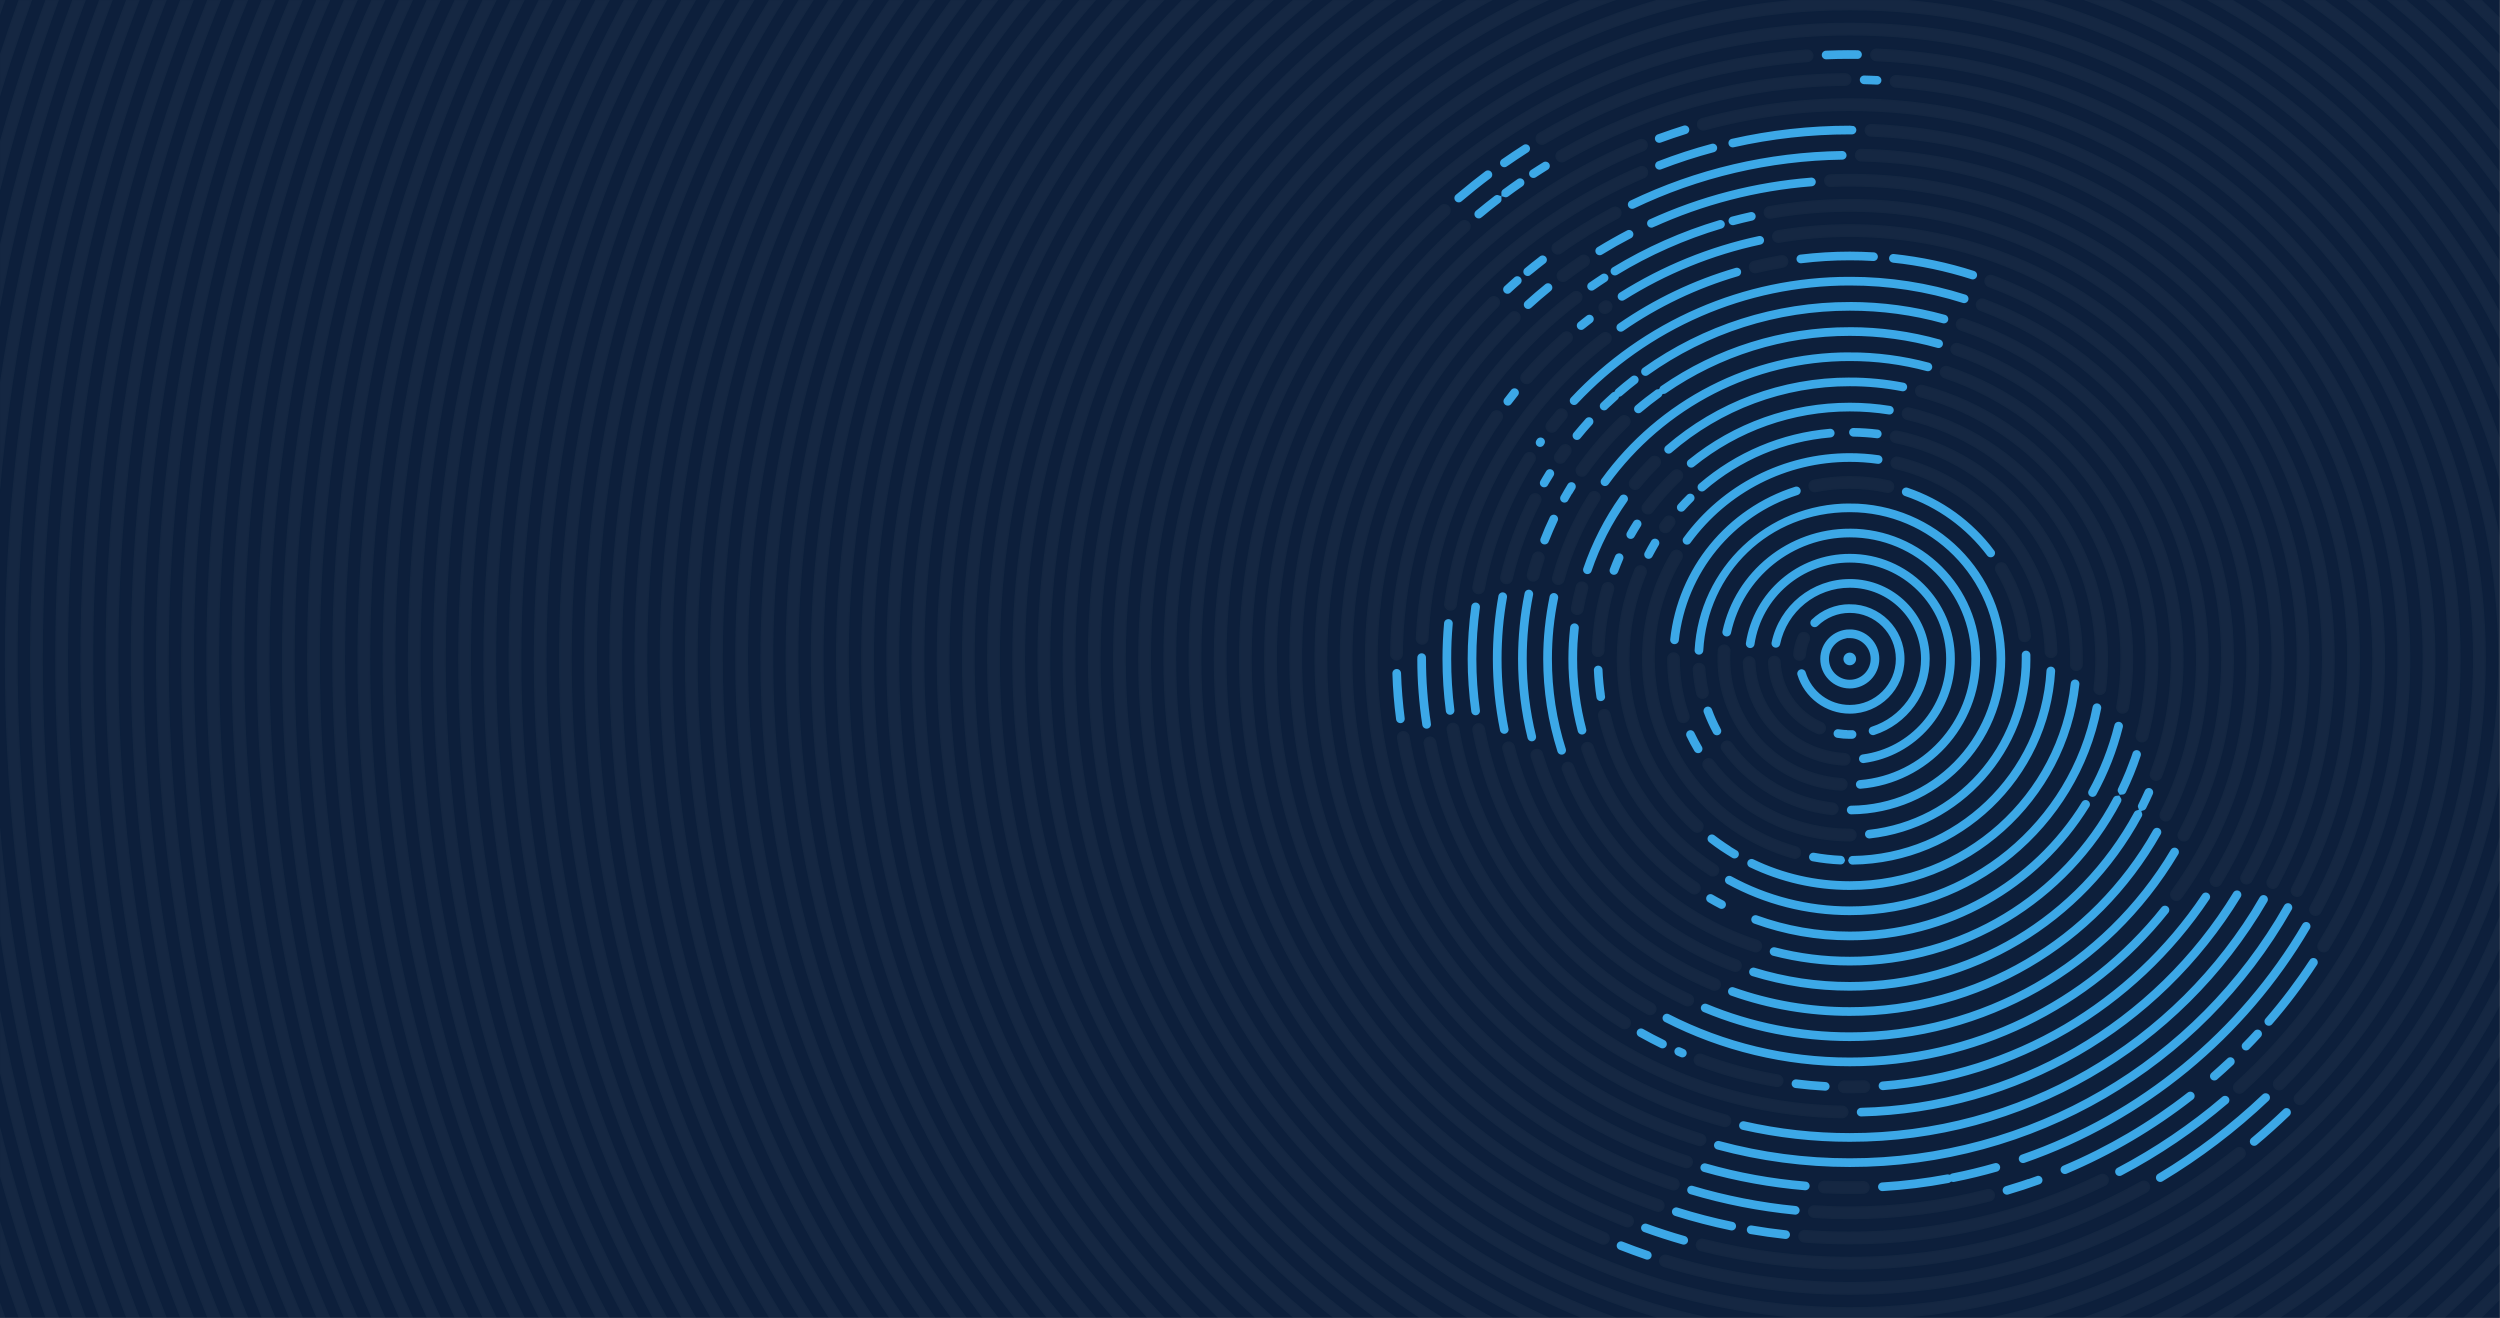
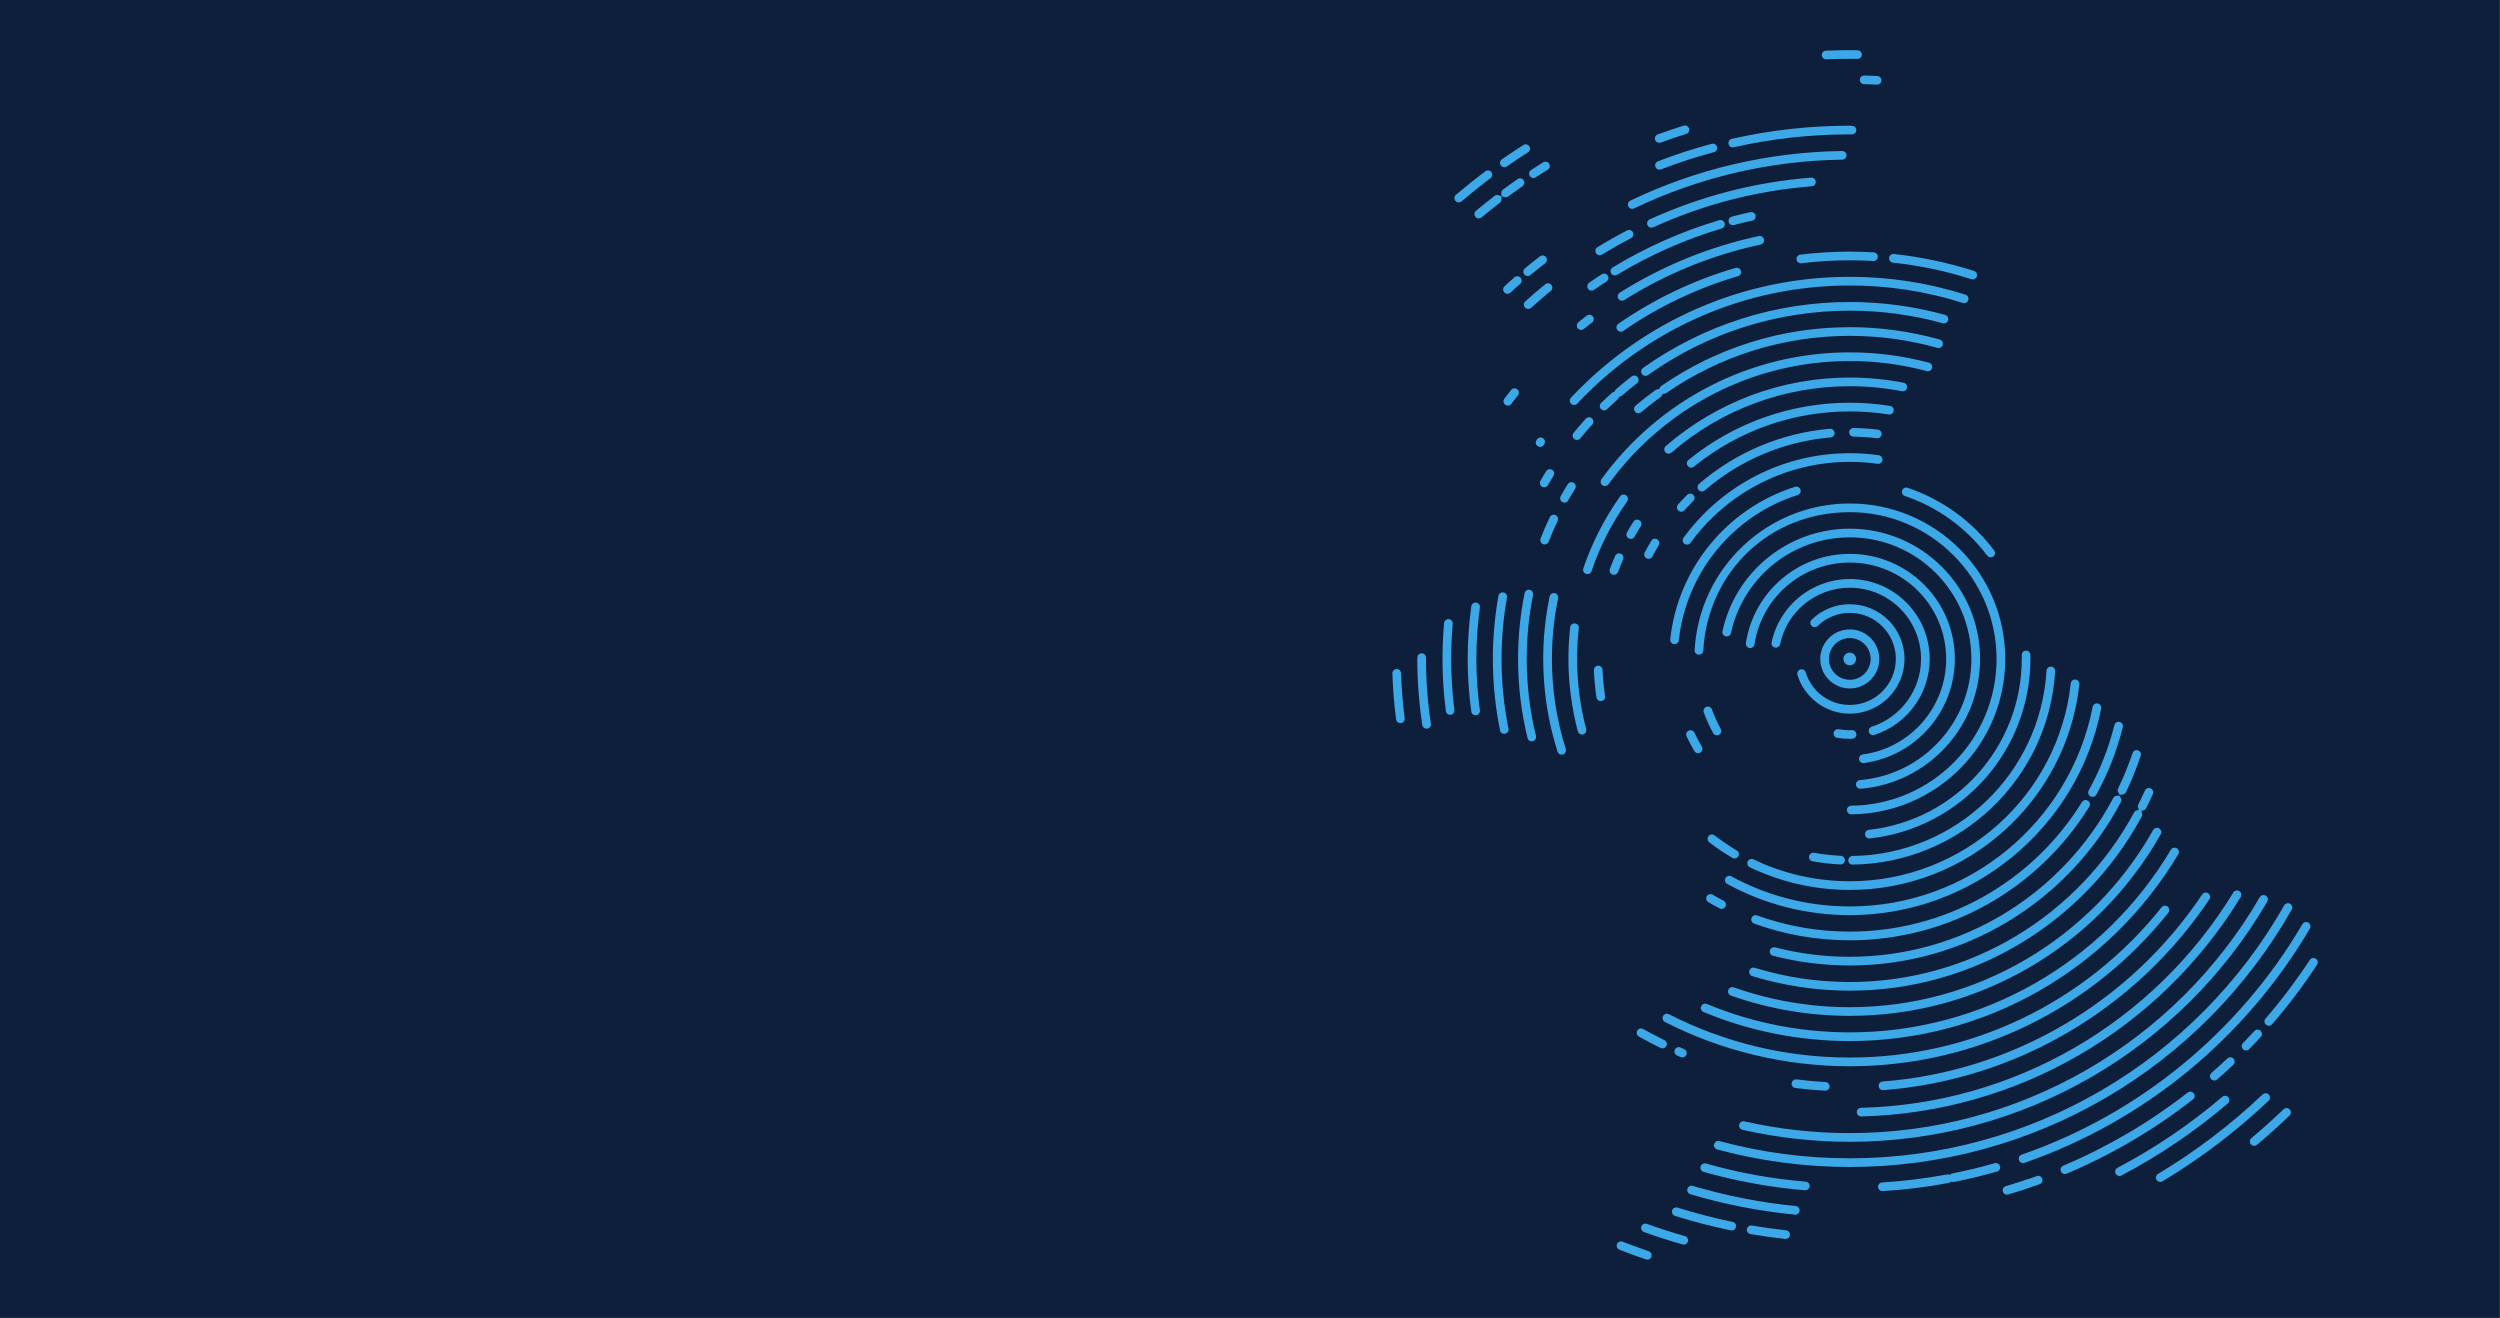
<svg xmlns="http://www.w3.org/2000/svg" id="_ÎÓÈ_1" viewBox="0 0 5000 2635.87">
  <rect x="0" y="0" width="5000" height="2635.87" fill="#808080" stroke="none" />
  <defs>
    <style>.cls-1{fill:#f0f0f0;opacity:.04;stroke-width:7px;}.cls-1,.cls-2{stroke:#0d1f3b;stroke-miterlimit:10;}.cls-2{fill:#3ca8e7;stroke-width:8px;}.cls-3{fill:#0d1f3b;fill-rule:evenodd;}</style>
  </defs>
  <polygon class="cls-3" points="-.47 -.04 4999.53 -.04 4999.53 2635.76 -.47 2635.76 -.47 -.04 -.47 -.04" />
-   <path class="cls-1" d="m3611.82,1310.04c-.47,6.98-6.76,12.17-13.64,11.6-7-.57-12.13-6.69-11.6-13.67.41-6.24,1.57-12.5,3.09-18.7,1.63-6.24,3.79-12.24,6.3-17.93,2.86-6.38,10.38-9.24,16.79-6.4,6.3,2.85,9.1,10.34,6.3,16.71-1.98,4.48-3.62,9.1-4.78,13.86-1.17,4.53-1.98,9.4-2.45,14.53h0Zm77.44,195.94c7,.35,12.36,6.3,12.01,13.3-.35,6.97-6.3,12.33-13.3,11.98-55.1-2.95-104.73-26.74-141-63.65-36.27-36.82-59.25-86.77-61.34-142.07-.23-6.98,5.25-12.85,12.25-13.1,7-.23,12.83,5.23,13.06,12.21,1.75,48.7,22.1,92.72,54.11,125.2,31.95,32.54,75.69,53.53,124.2,56.12h0Zm101.52-567.92c-6.76-1.62-10.96-8.43-9.39-15.23,1.63-6.79,8.4-10.99,15.22-9.37,89.86,21.52,168.35,72.2,224.97,141.48,55.57,68.06,89.98,154.15,93.12,248.17.35,6.98-5.13,12.83-12.13,13.05-7,.2-12.95-5.28-13.18-12.25-2.92-88.24-35.28-169.05-87.47-233.01-53.12-65.06-126.83-112.66-211.15-132.84h0Zm-197.62,754.84c6.65,1.9,10.5,8.89,8.69,15.63-1.81,6.73-8.8,10.67-15.63,8.78-88.22-24.96-164.5-78.34-218.32-149.57-52.66-69.62-83.85-156.3-83.85-250.25,0-37.93,5.19-74.81,14.75-109.94,9.91-36.27,24.67-70.5,43.27-101.96,3.62-6.02,11.43-8.03,17.44-4.46,6.01,3.56,7.99,11.33,4.49,17.35-17.73,29.68-31.49,61.82-40.76,95.72-9.04,32.77-13.76,67.41-13.76,103.29,0,88.26,29.27,169.64,78.66,234.97,50.5,66.91,122.1,117.03,205.02,140.44h0Zm51.08-248.44c6.47,2.8,9.39,10.26,6.65,16.65-2.8,6.41-10.26,9.36-16.68,6.56-28.28-12.33-52.36-32.39-69.74-57.5-16.79-24.49-27.12-53.82-28.51-85.43-.29-6.98,5.07-12.89,12.07-13.19,7-.3,12.95,5.12,13.24,12.09,1.17,26.72,9.91,51.47,24.14,72.15,14.64,21.25,34.99,38.25,58.84,48.66h0Zm39.13,111.64c6.94.47,12.25,6.5,11.84,13.47-.58,7-6.53,12.27-13.53,11.81-69.04-4.64-130.97-35.78-175.4-83.39-44.2-47.26-71.26-110.73-71.26-180.51,0-1.92.06-4.74.17-8.38.12-3.21.23-6,.41-8.32.35-6.98,6.47-12.29,13.41-11.85,7,.44,12.25,6.46,11.9,13.44-.23,2.94-.35,5.45-.41,7.52-.06,1.65-.06,4.15-.06,7.59,0,63.13,24.37,120.54,64.32,163.25,40.29,43,96.04,71.17,158.61,75.37h0Zm-17.44,48.95c7,.82,11.9,7.08,11.2,14.05-.87,6.94-7.11,11.96-14.11,11.14-44.43-5.13-86.13-19.56-122.98-41.29-37.85-22.28-70.73-52.31-96.21-87.82-4.08-5.66-2.8-13.56,2.86-17.64,5.66-4.08,13.59-2.8,17.73,2.89,23.44,32.65,53.59,60.27,88.4,80.76,33.88,19.91,72.19,33.18,113.12,37.9h0Zm-248.64-222.84c1.58,6.82-2.68,13.62-9.56,15.16-6.76,1.57-13.64-2.68-15.16-9.5-1.81-8.05-3.32-16.09-4.49-24.14-1.22-7.99-2.04-16.21-2.62-24.55-.47-7,4.78-13.03,11.78-13.49,7-.46,13.06,4.83,13.41,11.8.58,7.52,1.4,15.07,2.51,22.57,1.11,7.58,2.51,14.99,4.14,22.16h0Zm282.29-404.63c-11.72,0-23.03.55-34,1.65-11.43,1.13-22.62,2.83-33.59,5.02-6.76,1.37-13.47-3.06-14.81-9.91-1.4-6.85,3.03-13.51,9.91-14.88,11.9-2.39,23.91-4.21,36.04-5.41,12.13-1.21,24.37-1.84,36.45-1.84,13.24,0,26.53.74,39.71,2.16,13.47,1.47,26.59,3.63,39.24,6.42,6.82,1.51,11.2,8.27,9.68,15.12-1.52,6.85-8.28,11.17-15.22,9.67-12.01-2.66-24.2-4.69-36.39-6.01-12.01-1.3-24.38-1.98-37.03-1.98h0Zm-365.21,339.46c.12-6.98,5.89-12.54,12.89-12.39,6.94.13,12.48,5.86,12.36,12.82h.06c0,19.48,1.63,38.49,4.67,56.86,3.26,18.95,7.99,37.35,14.11,55.02,2.33,6.59-1.17,13.82-7.76,16.12-6.59,2.3-13.82-1.2-16.15-7.78-6.65-19.1-11.72-38.89-15.16-59.19-3.32-19.94-5.07-40.32-5.07-61.03h0l.06-.24v-.19h0Zm72.89,219.46c-4.14-5.57-3.03-13.5,2.57-17.7,5.6-4.2,13.53-3.06,17.61,2.54,31.66,42.07,72.77,76.62,120.24,100.36,45.66,22.83,97.26,35.69,151.9,35.69.35,0,.64,0,.99.03,6.88-.06,12.6,5.54,12.71,12.51.12,6.94-5.37,12.62-12.36,12.77-.47.06-.87.06-1.34.06-58.55,0-114-13.85-163.16-38.43-51.02-25.51-95.22-62.6-129.16-107.82h0Zm654.49-266.43c.88,6.92-3.96,13.26-10.96,14.13-6.94.87-13.29-4.04-14.11-10.96-3.03-23.17-8.4-45.61-15.86-67.07-7.52-21.89-17.32-42.82-29.04-62.49-3.62-6.01-1.63-13.78,4.32-17.36,6.01-3.59,13.76-1.63,17.38,4.36,12.59,21.09,23.09,43.62,31.25,67.26,8.05,23.08,13.76,47.22,17.03,72.13h0Zm-272.2-384.06c-6.82-1.4-11.25-8.09-9.86-14.94,1.4-6.84,8.11-11.25,14.99-9.86,106.83,22.17,200.3,80.91,266.6,162.55,65.25,80.18,104.32,182.41,104.32,293.71l-.06,6.09v.11h0l-.12,5.92c-.23,6.98-5.95,12.55-12.95,12.41-7-.12-12.59-5.89-12.36-12.89l.12-5.93v-5.71c0-105.33-36.97-201.98-98.55-277.75-62.74-77.2-151.14-132.78-252.14-153.71h0Zm-386.49,757.45c5.25,4.72,5.6,12.74.82,17.9-4.67,5.19-12.71,5.57-17.84.85-47.7-43.41-86.42-96.65-112.89-156.48-25.42-57.58-39.59-121.29-39.59-188.27,0-31.32,3.09-61.93,8.98-91.56,6.01-30.34,15.1-59.68,26.77-87.69,2.68-6.46,10.15-9.53,16.56-6.85,6.47,2.7,9.56,10.1,6.88,16.57-11.02,26.39-19.54,54.14-25.31,82.93-5.54,27.98-8.51,56.94-8.51,86.6,0,63.39,13.41,123.66,37.44,178.06,24.96,56.56,61.69,106.86,106.71,147.94h0Zm-61.93-582.32c-4.08,5.66-12.07,6.95-17.73,2.87-5.66-4.07-6.94-11.98-2.86-17.65,1.4-1.92,2.68-3.7,3.79-5.2.76-1.06,2.1-2.78,3.85-5.12,4.2-5.54,12.13-6.65,17.73-2.42,5.54,4.21,6.59,12.14,2.39,17.71l-3.67,4.9c-1.34,1.83-2.57,3.45-3.5,4.91h0Zm472.09-221.45c-6.82-1.6-11.02-8.46-9.45-15.26,1.63-6.82,8.51-11.04,15.28-9.43,114.87,27.23,215.05,92.91,285.96,182.71,69.45,87.97,110.97,199.05,110.97,319.76,0,9.99-.41,20.24-.93,30.74-.64,10.55-1.57,20.82-2.74,30.79-.82,6.94-7.17,11.92-14.11,11.08-6.94-.79-11.9-7.11-11.08-14.05,1.17-9.91,2.1-19.71,2.62-29.3.53-9.36.88-19.11.88-29.25,0-114.9-39.42-220.51-105.43-304.09-67.41-85.34-162.63-147.78-271.97-173.68h0Zm-380.37,890.1c5.77,3.82,7.52,11.66,3.67,17.52-3.79,5.86-11.66,7.52-17.49,3.7-55.86-36.18-104.26-82.95-142.51-137.41v.03c-37.44-53.5-65.13-114.47-80.24-180.24-1.57-6.82,2.68-13.62,9.5-15.16,6.82-1.57,13.7,2.71,15.16,9.5,14.34,62.51,40.64,120.44,76.33,171.32h-.12l.12.06c36.27,51.75,82.39,96.21,135.57,130.68h0Zm-224.09-427.91c-.18,6.98-6.01,12.49-12.95,12.3-7-.19-12.54-6.01-12.3-12.99.64-21.95,2.74-43.59,6.01-64.77,3.44-21.6,8.22-42.73,14.11-63.28,1.98-6.71,9.04-10.58,15.74-8.62,6.65,1.93,10.55,8.95,8.63,15.66-5.71,19.59-10.26,39.67-13.47,60.1-3.15,20.16-5.19,40.73-5.77,61.6h0Zm97.26-278.1c-4.2,5.6-12.13,6.76-17.73,2.57-5.66-4.18-6.76-12.13-2.62-17.74,8.92-11.88,18.31-23.4,28.22-34.49,9.85-11.06,20.23-21.76,31.08-32.07,5.19-4.78,13.18-4.54,17.96.55,4.78,5.09,4.55,13.11-.52,17.91-10.2,9.65-20.12,19.83-29.56,30.47-9.39,10.51-18.31,21.46-26.82,32.81h0Zm533.49-229.42c-6.76-1.78-10.85-8.73-9.04-15.48,1.75-6.76,8.63-10.8,15.39-9.02,122.45,32.64,228.58,105.22,303.57,202.91,73.36,95.51,116.91,215.03,116.91,344.7,0,16.83-.76,33.51-2.21,49.98-1.46,16.65-3.56,33.15-6.59,49.45-1.05,6.88-7.7,11.52-14.64,10.29-6.88-1.2-11.49-7.78-10.2-14.67,2.68-15.51,4.78-31.26,6.12-47.26,1.4-15.71,2.16-31.66,2.16-47.79,0-123.92-41.69-238.11-111.67-329.32-71.55-93.31-173.01-162.62-289.81-193.78h0Zm-443.64,971.42c5.77,3.91,7.29,11.78,3.38,17.55-3.91,5.77-11.78,7.29-17.55,3.35-50.85-34.43-95.63-76.88-132.78-125.49-36.79-48.08-65.95-102.22-85.89-160.68-2.22-6.62,1.28-13.82,7.93-16.07,6.65-2.25,13.82,1.31,16.09,7.93,19.01,55.8,46.94,107.53,81.99,153.45,35.57,46.5,78.37,87.06,126.83,119.95h0Zm-228.93-546.1c-1.22,6.87-7.76,11.42-14.64,10.17-6.94-1.26-11.55-7.86-10.26-14.73,1.28-7.08,2.8-14.21,4.31-21.39,1.75-7.55,3.5-14.66,5.25-21.33,1.75-6.77,8.63-10.81,15.39-9.04,6.82,1.78,10.85,8.72,9.1,15.48-1.87,7.1-3.56,13.89-4.96,20.34-1.52,6.68-2.92,13.52-4.2,20.5h0Zm113.18-244.56c-4.43,5.42-12.36,6.25-17.84,1.83-5.36-4.42-6.18-12.38-1.81-17.8,6.47-7.87,12.89-15.39,19.42-22.54,6.41-7.16,13.29-14.3,20.41-21.42,5.02-4.93,13.06-4.9,17.96.05,4.96,4.95,4.96,12.97,0,17.89-6.53,6.52-13.12,13.37-19.71,20.54-6.41,7.17-12.59,14.32-18.43,21.44h0Zm608.08-218.73c-6.65-2.22-10.26-9.39-7.99-16.01,2.16-6.63,9.39-10.2,16.04-7.98,123.8,41.59,230.1,121.4,304.8,225.38,72.77,101.32,115.63,225.53,115.63,359.7,0,26.77-1.75,53.36-5.13,79.66-3.38,26.74-8.63,52.86-15.28,78.2-1.81,6.76-8.75,10.79-15.51,9.01-6.76-1.78-10.85-8.69-8.98-15.45,6.41-24.52,11.37-49.54,14.64-74.93,3.21-24.78,4.96-50.32,4.96-76.48,0-128.75-41.17-247.86-110.91-344.92-71.61-99.73-173.54-176.26-292.26-216.16h0Zm-372.73,1123.65c6.71,2.16,10.38,9.3,8.16,15.95-2.21,6.65-9.33,10.29-15.98,8.13-87.76-28.69-167.01-76.56-232.43-138.67-65.66-62.25-117.79-138.84-151.14-224.76-2.51-6.53.76-13.85,7.29-16.36,6.47-2.54,13.82.73,16.27,7.23,31.96,82.37,81.99,155.81,145.02,215.55,62.8,59.51,138.67,105.4,222.81,132.92h0Zm-386.67-719.36c-1.81,6.73-8.8,10.71-15.51,8.89-6.76-1.84-10.73-8.79-8.92-15.53,8.16-29.7,18.43-58.37,30.44-85.82,12.42-27.87,26.71-54.75,42.98-80.38,3.79-5.92,11.55-7.7,17.44-3.97,5.95,3.72,7.75,11.55,3.96,17.46-15.45,24.48-29.27,50.24-41.11,77.1-11.72,26.62-21.63,54.09-29.27,82.26h0Zm780.62-450.31c-6.65-2.27-10.26-9.46-7.93-16.06,2.33-6.6,9.5-10.11,16.09-7.84,132.48,45.8,246.19,132.17,325.96,244.25,77.79,109.13,123.5,242.62,123.5,386.75,0,40.85-3.73,81.03-10.85,120.19-7.29,40.09-18.19,78.87-32.19,115.95-2.45,6.53-9.8,9.85-16.33,7.38-6.53-2.45-9.91-9.77-7.41-16.3,13.59-35.86,24.03-73.12,31.02-111.49,6.82-37.35,10.44-76.04,10.44-115.73,0-138.72-44.03-267.14-118.78-372.07-76.8-107.85-186.13-190.96-313.54-235.02h0Zm-434.19,1208.99c6.59,2.45,10.03,9.71,7.52,16.27-2.45,6.53-9.74,9.85-16.27,7.43-96.8-36.07-182.98-93.94-252.43-167.59-69.33-73.38-122.05-162.51-152.54-261.44-2.04-6.68,1.69-13.79,8.4-15.83,6.71-2.04,13.82,1.69,15.8,8.37,29.27,95.16,80.12,180.91,146.77,251.56,66.94,70.88,149.8,126.57,242.75,161.23h0Zm-396.75-765.55c-1.75,6.75-8.69,10.79-15.45,9.02-6.76-1.78-10.85-8.71-9.04-15.47,1.52-5.86,3.21-11.82,4.96-17.83,1.69-5.82,3.56-11.72,5.48-17.71,2.04-6.66,9.27-10.32,15.92-8.19,6.65,2.14,10.38,9.27,8.16,15.92-1.81,5.54-3.5,11.25-5.25,17.13-1.63,5.55-3.26,11.28-4.78,17.14h0Zm95.63-205.66c-3.97,5.72-11.84,7.11-17.55,3.08-5.66-4.02-7.06-11.94-3.09-17.65,12.71-17.97,26.24-35.37,40.7-52.12,14.4-16.71,29.62-32.67,45.54-47.8,5.07-4.83,13-4.63,17.9.43,4.78,5.07,4.55,13.08-.47,17.91-15.28,14.63-30.03,30-43.85,46.02-13.76,15.96-26.82,32.68-39.18,50.13h0Zm746.04-287.31c-6.53-2.22-10.15-9.4-7.93-16.02,2.22-6.63,9.45-10.2,16.04-7.99,144.03,48.39,267.71,141.22,354.59,262.18,84.73,117.85,134.58,262.36,134.58,418.44,0,56.28-6.53,111.09-18.78,163.72-12.71,54.14-31.49,105.98-55.63,154.67-3.15,6.27-10.67,8.86-17.03,5.77-6.18-3.12-8.75-10.7-5.71-16.97,23.32-46.94,41.46-96.94,53.65-149.22,11.84-50.7,18.19-103.59,18.19-157.97,0-150.67-48.17-290.07-129.8-403.67-83.85-116.71-203.16-206.28-342.17-252.94h0Zm-486.15,1296.36c6.47,2.68,9.56,10.09,6.88,16.56-2.68,6.47-10.09,9.53-16.56,6.85-103.15-42.89-194.24-109.07-266.37-192.02-71.55-82.22-124.73-180.97-153.19-289.78-1.69-6.76,2.39-13.67,9.15-15.42,6.82-1.75,13.7,2.3,15.39,9.07,27.35,104.84,78.66,200.1,147.7,279.49,69.74,80.06,157.56,143.91,256.98,185.26h0Zm-408.65-798.63c-1.57,6.82-8.4,11.06-15.22,9.48-6.88-1.59-11.08-8.41-9.45-15.23,6.53-27.74,14.7-54.94,24.37-81.48,9.74-26.8,21.11-52.85,33.82-78.01,3.15-6.24,10.85-8.75,17.03-5.6,6.3,3.15,8.75,10.77,5.6,17.01-12.36,24.32-23.32,49.43-32.65,75.24-9.27,25.45-17.14,51.69-23.5,78.58h0Zm105.6-236.48c-3.97,5.72-11.9,7.12-17.61,3.13-5.71-3.99-7.11-11.89-3.15-17.6,2.22-3.23,3.96-5.67,5.01-7.11,1.98-2.68,3.62-5.04,5.13-7.1,4.14-5.64,12.01-6.86,17.61-2.73,5.71,4.14,6.88,12.06,2.8,17.71-1.87,2.55-3.5,4.83-4.9,6.79-2.33,3.19-3.91,5.44-4.9,6.9h0Zm828.84-300.62c-6.53-2.43-9.8-9.73-7.46-16.27,2.51-6.54,9.68-9.88,16.33-7.44,147.88,55.3,274.07,154.85,362.64,282.52,86.13,124.12,136.51,274.77,136.51,437.18,0,63.71-7.81,125.7-22.51,185.06-15.16,61.14-37.61,119.39-66.36,173.74-3.27,6.21-10.96,8.57-17.14,5.33-6.18-3.27-8.51-10.93-5.31-17.11,27.87-52.63,49.62-108.93,64.2-168.03,14.17-57.23,21.69-117.21,21.69-179,0-157.13-48.75-302.83-131.9-422.8-85.66-123.48-207.71-219.73-350.69-273.19h0Zm-578.86,1367.25c6.36,2.97,9.04,10.53,6.01,16.85-2.92,6.33-10.5,9.04-16.79,6.06-109.74-52.19-205.14-129.63-278.73-224.79-72.42-93.68-123.68-204.59-146.6-325.47-1.28-6.88,3.27-13.5,10.15-14.81,6.88-1.28,13.41,3.26,14.7,10.12,22.22,116.89,71.72,224.09,141.81,314.68,71.02,92.04,163.27,166.92,269.46,217.36h0Zm-411.27-810.56c-1.28,6.87-7.81,11.4-14.7,10.12-6.88-1.3-11.43-7.92-10.15-14.78,8.98-47.28,22.28-92.96,39.42-136.66,17.49-44.48,38.95-87.01,64.14-127.08,3.73-5.9,11.54-7.68,17.44-3.96,5.95,3.72,7.64,11.55,3.96,17.46-24.2,38.63-44.96,79.73-61.99,122.82-16.56,42.32-29.39,86.49-38.14,132.08h0Zm144.09-317.64c-4.31,5.5-12.3,6.48-17.79,2.18-5.48-4.3-6.41-12.25-2.16-17.75,3.32-4.23,6.59-8.22,9.56-11.98,3.56-4.33,6.82-8.24,9.8-11.79,4.55-5.33,12.54-6.01,17.79-1.48,5.36,4.52,6.06,12.51,1.63,17.84-3.56,4.11-6.76,7.93-9.56,11.39-3.27,4.01-6.41,7.89-9.27,11.57h0Zm863.25-286.44c-6.59-2.43-9.91-9.73-7.41-16.27,2.33-6.55,9.68-9.88,16.21-7.44,157.67,58.87,292.32,164.94,386.84,301.02,91.67,132.29,145.55,292.91,145.55,466.06,0,87.82-13.88,172.49-39.65,251.91-26.59,82.31-65.78,158.87-115.34,227.39-4.14,5.66-12.13,6.94-17.73,2.83-5.71-4.11-7-12.04-2.92-17.7,48.17-66.47,86.18-140.65,111.96-220.24,24.84-76.85,38.25-158.9,38.25-244.19,0-167.87-52.13-323.54-141.06-451.68-91.49-131.86-221.99-234.65-374.71-291.68h0Zm-670.47,1432.56c6.01,3.47,8.22,11.23,4.72,17.29-3.5,6.09-11.31,8.19-17.32,4.72-104.61-59.8-194.76-142.02-263.98-240.13-67.76-96.19-115.34-207.65-136.57-328.18-1.22-6.88,3.38-13.47,10.32-14.66,6.88-1.22,13.47,3.41,14.64,10.29,20.53,116.8,66.71,224.79,132.37,317.97,67,95.05,154.41,174.73,255.81,232.69h0Zm-393.02-796.28c-.99,6.92-7.35,11.78-14.23,10.86-6.94-.92-11.84-7.3-10.9-14.23,14.7-108.47,50.5-210.21,103.33-300.84,54.23-93.05,126.19-174.46,211.32-239.52,5.6-4.23,13.53-3.17,17.84,2.37,4.2,5.57,3.09,13.53-2.45,17.76-82.51,63.04-152.31,141.92-204.79,232.09-51.2,87.85-85.95,186.42-100.12,291.5h0Zm599.74-664.16c-6.76,1.62-13.59-2.58-15.22-9.37-1.57-6.79,2.62-13.61,9.39-15.22,9.21-2.22,18.19-4.21,26.94-6.02,9.33-1.91,18.54-3.63,27.52-5.15,6.88-1.16,13.47,3.51,14.58,10.4,1.17,6.91-3.5,13.44-10.38,14.59-9.21,1.56-18.08,3.21-26.71,4.96-8.98,1.84-17.61,3.78-26.12,5.81h0Zm186.31-97.76c239.95,0,457.22,97.28,614.49,254.53,157.21,157.25,254.53,374.49,254.53,614.47,0,81-11.14,159.52-31.95,234.04-21.46,76.94-53.3,149.57-93.82,216.34-3.67,5.98-11.37,7.87-17.32,4.26-6.01-3.62-7.93-11.4-4.31-17.35,39.3-64.75,70.21-135.28,91.08-209.98,20.12-72.22,30.91-148.46,30.91-227.31,0-232.96-94.41-443.86-247.07-596.52-152.66-152.66-363.57-247.08-596.53-247.08-23.85,0-47.41.99-70.62,2.93-23.79,1.98-47.12,4.94-70.09,8.79-7,1.14-13.41-3.51-14.58-10.42-1.17-6.89,3.5-13.43,10.38-14.58,23.91-4.01,47.93-7.06,72.25-9.08,24.02-2,48.22-3.04,72.66-3.04h0Zm27.93,1712.14c7-.2,12.83,5.28,13.06,12.25.18,7-5.36,12.83-12.25,13.06-4.55.12-9.21.26-14.29.38-6.47.09-11.31.17-14.46.17l-7.64-.15h-.12l-3.5-.03c-7-.09-12.59-5.83-12.54-12.8.12-7,5.83-12.57,12.83-12.51l3.67.06h.12c.93,0,1.92.03,7.17.03,6.36,0,10.9-.03,13.94-.09h.06c4.37-.09,9.04-.2,13.94-.38h0Zm-171.2-11.66c7,1.17,11.66,7.73,10.44,14.64-1.17,6.88-7.75,11.55-14.64,10.35-26.88-4.58-53.3-10.44-79.25-17.41-26.07-7.03-51.84-15.34-77.26-24.81-6.53-2.42-9.91-9.74-7.46-16.27,2.45-6.53,9.74-9.88,16.27-7.43,24.32,9.07,49.33,17.08,74.93,24.02,25.31,6.79,51.02,12.45,76.97,16.91h0Zm-300.42-113.85c5.89,3.67,7.7,11.46,4.08,17.41-3.67,5.95-11.43,7.79-17.38,4.11-101.46-62.89-189.05-146.01-256.92-243.71-66.77-95.92-114.58-205.93-138.26-324.62-1.4-6.88,3.09-13.56,9.97-14.93,6.88-1.37,13.53,3.09,14.93,9.94,22.97,115.25,69.39,222.02,134.12,315.12,66.01,94.99,151.03,175.72,249.46,236.69h0Zm-398.97-757.75c-.35,6.98-6.24,12.41-13.18,12.1-7-.3-12.48-6.21-12.13-13.19,3.85-82.09,19.07-161.19,44.14-235.75,25.83-76.89,62.1-148.99,107.24-214.59,3.96-5.75,11.84-7.19,17.61-3.22,5.71,3.97,7.12,11.85,3.27,17.6-43.85,63.65-79.01,133.62-104.14,208.25-24.32,72.41-39.07,149.16-42.8,228.82h0Zm206.02-513.37c-4.61,5.28-12.6,5.84-17.9,1.24-5.36-4.6-5.83-12.62-1.22-17.91,12.3-14.15,25.25-28.14,39.01-41.93,13.53-13.53,27.52-26.72,41.98-39.51,5.19-4.62,13.18-4.13,17.84,1.1,4.61,5.22,4.14,13.21-1.11,17.84-13.94,12.27-27.58,25.1-40.76,38.42-12.83,12.91-25.42,26.51-37.84,40.75h0Zm153.83-138.31c-5.77,3.99-13.64,2.57-17.67-3.18-3.96-5.76-2.57-13.66,3.15-17.65l2.68-1.9c5.83-3.99,13.76-2.58,17.73,3.18,4.02,5.74,2.57,13.66-3.15,17.65l-2.74,1.9h0Zm482.82-227.56c253.89,0,483.7,102.91,650,269.28,166.42,166.36,269.4,396.21,269.4,650.08,0,79.28-10.15,156.34-29.1,229.99-19.59,75.92-48.63,148-85.66,214.97-3.5,6.09-11.14,8.28-17.26,4.9-6.12-3.41-8.28-11.11-4.9-17.2,36.15-65.13,64.26-135.2,83.27-208.93,18.43-71.37,28.22-146.33,28.22-223.72,0-246.86-100.06-470.36-261.82-632.14-161.82-161.77-385.32-261.83-632.16-261.83-26.65,0-53.12,1.17-79.19,3.46-26.53,2.32-52.54,5.8-78.31,10.37-6.88,1.2-13.41-3.42-14.64-10.31-1.17-6.9,3.44-13.48,10.32-14.68,26.47-4.7,53.3-8.27,80.47-10.66,26.82-2.35,53.94-3.56,81.35-3.56h0Zm-15.16,1813.2c7,.09,12.54,5.86,12.48,12.83-.12,7-5.89,12.57-12.89,12.45-221.58-3.67-424.04-85.75-581.02-219.63-159.07-135.84-271.27-325.03-308.94-539.91-1.22-6.91,3.44-13.5,10.32-14.7,6.88-1.2,13.47,3.41,14.75,10.32,36.5,208.96,145.66,392.96,300.42,525.04,152.54,130.21,349.46,210.01,564.87,213.6h0Zm-878.76-903c-.06,6.98-5.77,12.6-12.71,12.54-7-.05-12.59-5.76-12.59-12.74,1.46-145.05,36.5-282.04,97.67-403.55,63.5-126.08,155.23-235.55,266.72-320.12,5.48-4.21,13.53-3.1,17.73,2.48,4.2,5.59,3.09,13.54-2.45,17.76-108.46,82.25-197.62,188.7-259.37,311.28-59.6,118.2-93.59,251.37-94.99,392.35h0Zm893.92-960.57c267.77,0,510.17,108.54,685.69,284.02,175.52,175.49,284.09,417.92,284.09,685.71,0,80.59-9.91,158.97-28.57,233.98-19.12,77.29-47.58,150.94-84.09,219.63-3.21,6.18-10.85,8.57-17.03,5.31-6.18-3.27-8.57-10.93-5.37-17.12,35.57-66.94,63.21-138.64,81.93-213.89,18.13-72.89,27.7-149.25,27.7-227.92,0-260.78-105.72-496.87-276.63-667.76-170.85-170.89-406.96-276.59-667.73-276.59-7.87,0-14.05.07-19.19.18-6.06.14-12.42.35-19.13.61-6.88.28-12.83-5.16-13.06-12.14-.29-6.98,5.19-12.88,12.13-13.14,6.24-.25,12.77-.46,19.59-.61,7.81-.18,14.52-.28,19.65-.28h0Zm-246.37,1881.56c6.76,1.81,10.73,8.78,8.98,15.54-1.81,6.73-8.75,10.76-15.51,8.98-208.81-56.3-389.76-180.53-517.58-347.54-125.02-163.24-199.25-367.36-199.25-588.81,0-132.75,26.71-259.28,74.93-374.54,50.27-119.72,123.8-227.26,215-316.9,5.07-4.9,13-4.84,17.9.15,4.9,4.99,4.78,13-.12,17.9-88.87,87.29-160.42,191.99-209.28,308.57-47.06,112.21-73.06,235.46-73.06,364.82,0,215.7,72.31,414.49,194.06,573.44,124.44,162.63,300.54,283.6,503.93,338.38h0Zm-319.67-1667.85c-5.6,4.18-13.53,3.05-17.73-2.53-4.2-5.58-3.03-13.51,2.57-17.71,6.53-4.93,13.47-9.99,20.76-15.12v-.02c6.82-4.85,13.88-9.72,21.23-14.61,5.83-3.89,13.64-2.34,17.55,3.46,3.85,5.82,2.39,13.67-3.56,17.57-6.65,4.53-13.59,9.27-20.58,14.21v-.02.02c-6.53,4.64-13.35,9.56-20.23,14.75h0Zm588.66-238.46c-7-.12-12.54-5.91-12.42-12.89.18-6.98,5.95-12.53,12.95-12.39,276.63,6.17,526.09,122.48,706.39,306.81,179.72,183.9,290.63,435.49,290.63,712.96,0,83.25-10.15,164.3-28.98,241.97-19.53,80.06-48.46,156.33-85.43,227.62-3.15,6.21-10.9,8.63-17.09,5.39-6.24-3.24-8.57-10.88-5.42-17.09,36.15-69.65,64.38-144.03,83.27-221.88,18.43-75.54,28.22-154.58,28.22-236.02,0-270.62-108.11-515.98-283.4-695.3-175.75-179.75-418.91-293.16-688.72-299.18h0Zm-318.44,1944.53c6.76,2.07,10.5,9.18,8.4,15.86-2.1,6.68-9.15,10.41-15.86,8.34-210.21-65.37-391.39-196.98-518.97-370.34-124.32-169.1-197.85-377.95-197.85-603.91,0-138.2,27.46-270.02,77.38-390.29,51.72-124.85,127.59-237.23,221.82-331.31,4.9-4.93,12.89-4.91,17.84.05,4.9,4.96,4.9,12.97-.12,17.9-91.72,91.69-165.66,201.27-216.16,323.08-48.57,117.18-75.4,245.73-75.4,380.58,0,220.43,71.66,424.08,192.95,588.93,124.44,169.07,301,297.36,505.97,361.12h0Zm-280.77-1760.72c-5.66,4.05-13.64,2.73-17.67-2.98-4.08-5.69-2.74-13.6,2.92-17.65,18.78-13.32,37.67-25.88,56.79-37.64.29-.18.58-.35.93-.51,19.24-11.84,38.78-22.98,58.54-33.4,6.18-3.26,13.88-.88,17.14,5.3,3.26,6.2.87,13.85-5.31,17.11-19.59,10.32-38.66,21.18-57.15,32.53-.29.2-.64.41-.88.58-19.13,11.78-37.67,24.01-55.34,36.66h0Zm618.57-233.55c-7-.27-12.42-6.16-12.19-13.14.23-6.98,6.18-12.41,13.18-12.14,286.19,11.3,543.52,134.96,729.01,328.09,184.85,192.37,298.56,453.64,298.56,741.41,0,90.39-11.31,178.21-32.42,262.12-21.81,86.51-54.11,168.84-95.51,245.55-3.32,6.15-11.08,8.48-17.14,5.16-6.18-3.32-8.51-10.99-5.25-17.17,40.47-74.87,72.02-155.26,93.3-239.69,20.64-81.84,31.49-167.62,31.49-255.97,0-281.01-110.79-536.1-291.21-723.86-181.17-188.57-432.44-309.32-711.81-320.36h0Zm-15.04,2089.03c7-.17,12.77,5.37,12.89,12.33.23,7-5.37,12.77-12.36,12.95-4.43.12-8.98.2-13.76.26-7.12.09-11.66.15-13.7.15-7.41,0-16.04-.15-25.95-.38-8.86-.23-17.44-.55-25.66-.93-6.94-.32-12.36-6.27-12.01-13.24.23-6.97,6.24-12.36,13.24-12.04,8.63.41,17.03.73,25.13.93,7.11.17,15.51.26,25.25.26,7,0,11.49-.03,13.35-.06,4.43-.03,8.98-.15,13.59-.23h0Zm-349.46-50.47c6.65,2.13,10.26,9.24,8.16,15.92-2.1,6.65-9.33,10.29-15.92,8.16-217.68-70.5-404.63-208.79-536.29-389.9-128.23-176.48-203.92-393.66-203.92-628.52,0-217.43,64.9-419.76,176.39-588.7,114.93-174.19,279.31-312.82,473.26-395.81,6.53-2.73,13.88.26,16.62,6.71,2.74,6.42-.23,13.86-6.71,16.6-189.34,81.04-349.87,216.37-462.06,386.39-108.81,164.85-172.08,362.41-172.08,574.81,0,229.32,73.82,441.37,199.02,613.65,128.52,176.86,311.15,311.85,523.52,380.69h0ZM3699.58,196.63c309.52,0,589.71,125.46,792.57,328.3,202.81,202.83,328.35,483.04,328.35,792.55,0,104.56-14.46,205.88-41.29,302.06-27.76,99.25-68.81,193.01-121.17,279.17-3.62,5.95-11.43,7.87-17.38,4.26-5.95-3.62-7.81-11.4-4.2-17.38,51.08-84.14,91.2-175.75,118.31-272.81,26.18-93.85,40.18-192.9,40.18-295.3,0-302.5-122.57-576.38-320.83-774.61-198.14-198.24-472.03-320.85-774.55-320.85-49.86,0-98.78,3.31-146.48,9.7-48.87,6.55-96.74,16.33-143.27,29.07-6.76,1.84-13.7-2.14-15.51-8.88-1.87-6.74,2.1-13.69,8.86-15.52,47.7-13.05,96.68-23.07,146.65-29.77,49.16-6.58,99.19-9.99,149.75-9.99h0Zm274.59,2181.63c6.76-1.72,13.64,2.39,15.39,9.16,1.69,6.73-2.45,13.64-9.21,15.37-45.19,11.69-91.61,20.61-138.9,26.59-46.71,5.92-94.06,8.95-141.87,8.95-11.2,0-23.27-.23-36.1-.64-12.42-.44-24.26-1.02-35.8-1.75-7-.44-12.25-6.44-11.84-13.44.41-6.97,6.47-12.27,13.47-11.84,12.01.76,23.67,1.34,34.99,1.72,10.85.38,22.62.55,35.28.55,47.17,0,93.59-2.95,138.66-8.63,46.3-5.86,91.61-14.61,135.93-26.04h0Zm-623.35-21.98c6.65,2.22,10.21,9.39,7.93,16.01-2.1,6.65-9.33,10.21-15.92,7.99-225.03-75.48-418.15-220.42-553.9-409.32-132.37-184-210.21-409.67-210.21-653.48s70.21-446.49,190.45-625.08c123.91-184.02,300.95-329.27,509.12-413.77,6.41-2.64,13.88.5,16.44,6.98,2.68,6.49-.47,13.88-7,16.51-203.45,82.61-376.46,224.57-497.52,404.36-117.5,174.5-186.07,384.71-186.07,611,0,238.39,76.1,458.95,205.32,638.7,132.72,184.64,321.42,326.31,541.37,400.11h0ZM3791.13,175.28c-7-.55-12.19-6.66-11.66-13.64.52-6.98,6.71-12.2,13.7-11.66,302.7,23.93,573.03,162.98,767.21,373.38,192.72,208.73,310.39,487.68,310.39,794.11,0,168.44-35.57,328.62-99.71,473.41-66.48,150.41-163.74,284.18-283.75,393.34-5.25,4.72-13.24,4.34-17.96-.85-4.78-5.19-4.32-13.18.82-17.9,117.44-106.8,212.6-237.68,277.74-384.8,62.69-141.61,97.44-298.32,97.44-463.21,0-299.84-115.11-572.77-303.57-776.95-189.98-205.81-454.48-341.84-750.65-365.24h0Zm408.42,2173.48c6.24-3.06,13.88-.41,16.91,5.89,2.97,6.3.41,13.88-5.89,16.91-78.31,38.05-161.52,67.64-248.41,87.55-84.49,19.36-172.37,29.59-262.58,29.59-14.64,0-29.91-.32-45.72-.93s-31.02-1.49-45.66-2.62c-7-.53-12.19-6.59-11.66-13.59.47-6.97,6.59-12.22,13.59-11.69,15.28,1.2,30.15,2.07,44.61,2.62,14.17.55,29.04.82,44.84.82,88.4,0,174.41-10,256.86-28.89,85.08-19.48,166.42-48.46,243.1-85.66h0Zm-878.88,50.38c6.59,2.27,10.09,9.5,7.75,16.09-2.27,6.62-9.5,10.09-16.09,7.79-231.38-81.03-429.58-232.63-568.77-428.94-135.52-191.12-215.23-424.57-215.23-676.6,0-170.38,36.44-332.33,101.99-478.45,67.99-151.83,167.47-286.52,289.98-395.78,5.31-4.66,13.24-4.2,17.9,1.04,4.66,5.22,4.2,13.24-1.05,17.9-119.89,106.96-217.21,238.7-283.75,387.16-64.03,142.86-99.65,301.3-99.65,468.13,0,246.64,77.96,475.04,210.33,661.9,136.33,192.14,330.16,340.45,556.59,419.76h0Zm-190.74-2076.07c-6.18,3.48-13.88,1.37-17.38-4.71-3.44-6.08-1.4-13.83,4.78-17.3,85.72-49.24,178.38-87.92,276.05-114.31,94.7-25.54,194.18-39.51,296.81-40.31,7-.05,12.71,5.56,12.77,12.54,0,6.98-5.6,12.69-12.59,12.74-100.35.79-197.62,14.49-290.33,39.54-95.63,25.78-186.13,63.63-270.1,111.81h0Zm622.54-200.6c-6.88-.3-12.36-6.22-12.07-13.19.29-6.98,6.12-12.39,13.12-12.1,325.55,14.16,618.05,155.74,828.84,376.05,209.8,219.36,338.79,516.77,338.79,844.24,0,164.36-32.54,321.16-91.43,464.4-61.11,148.72-150.91,282.72-262.29,395.18-4.9,4.96-12.95,4.96-17.9.03-4.96-4.9-4.96-12.92-.06-17.87,109.1-110.15,196.92-241.35,256.92-386.96,57.55-140.12,89.33-293.69,89.33-454.78,0-320.79-126.19-612.05-331.68-826.79-206.37-215.73-492.85-354.35-811.58-368.22h0Zm529,2240.35c6.12-3.41,13.76-1.2,17.2,4.9,3.32,6.12,1.22,13.82-4.96,17.2-89.33,49.86-185.49,88.81-286.89,115.11-98.2,25.48-201.29,39.04-307.24,39.04-51.02,0-101.29-3.12-150.56-9.21-50.21-6.18-99.6-15.45-147.82-27.58-6.76-1.69-10.96-8.57-9.27-15.37,1.75-6.79,8.63-10.9,15.39-9.21,47.17,11.84,95.46,20.91,144.79,26.97,48.28,5.95,97.5,9.04,147.47,9.04,104.09,0,204.91-13.27,300.95-38.19,99.25-25.72,193.48-63.88,280.95-112.69h0Zm-1021.51,67.47c6.41,2.59,9.56,9.94,7.11,16.47-2.62,6.53-9.91,9.71-16.5,7.14-229.51-90.76-425.03-249.11-561.95-450.52-132.95-195.58-210.62-431.68-210.62-685.9,0-176.17,37.32-343.74,104.61-495.19,69.74-157.25,171.79-297.03,297.74-410.89,5.19-4.68,13.18-4.29,17.84.89,4.66,5.17,4.31,13.18-.93,17.86-123.27,111.54-223.22,248.41-291.56,402.37-65.78,148.13-102.34,312.24-102.34,484.96,0,249.06,75.98,480.29,206.13,671.73,134.12,197.12,325.55,352.17,550.46,441.07h0Zm-169.69-2142.36c-5.95,3.55-13.76,1.55-17.32-4.48-3.56-6.02-1.52-13.79,4.49-17.35,80.53-47.76,167-86.53,258.09-114.93,88.69-27.65,181.7-45.48,277.86-52.2,7-.46,13,4.83,13.47,11.81.47,6.98-4.78,13.02-11.78,13.48-94.06,6.57-185.14,24.02-272.03,51.1-89.16,27.81-173.88,65.78-252.78,112.56h0Zm609.3-242.39c351.21,0,669.24,142.38,899.34,372.56,230.21,230.17,372.61,548.16,372.61,899.39,0,169.67-33.24,331.6-93.59,479.62-62.69,153.74-154.58,292.49-268.76,409.32-4.9,5.02-12.95,5.13-17.9.23-5.07-4.87-5.19-12.89-.29-17.87,111.96-114.53,201.99-250.51,263.45-401.21,59.13-145.02,91.67-303.75,91.67-470.09,0-344.24-139.48-655.88-365.03-881.46-225.67-225.57-537.29-365.1-881.5-365.1s-655.89,139.53-881.44,365.1c-225.61,225.59-365.15,537.23-365.15,881.46,0,253.78,75.81,489.8,206.02,686.66,134.29,203.04,326.31,364.51,552.79,460.87,6.47,2.77,9.45,10.2,6.71,16.62-2.74,6.44-10.15,9.45-16.56,6.71-231.09-98.34-427.08-263.05-564.05-470.2-132.89-200.94-210.27-441.77-210.27-700.65,0-351.23,142.4-669.22,372.55-899.41,230.16-230.17,548.19-372.55,899.4-372.55h0Zm771.46,2251.22c5.48-4.34,13.47-3.38,17.79,2.07,4.32,5.48,3.38,13.44-2.1,17.76-110.21,86.97-235.17,156.1-370.63,203.01-130.56,45.28-270.74,69.86-416.52,69.86-64.03,0-127-4.75-188.58-13.94-62.74-9.33-124.15-23.32-183.74-41.58-6.76-2.01-10.55-9.1-8.51-15.74,2.04-6.68,9.1-10.47,15.74-8.43,58.2,17.79,118.37,31.46,180.18,40.64,60.29,8.98,121.99,13.65,184.91,13.65,143.15,0,280.54-24.08,408.36-68.37,132.6-45.95,255.11-113.71,363.11-198.93h0ZM3808.33-.42c321.77,26.2,610.99,167.57,826.28,382.87,184.67,184.7,315,423.82,364.92,691.22v487.62c-49.91,267.39-180.24,506.52-364.92,691.23-215.34,215.32-504.63,356.72-826.51,382.88h-217.09c-321.82-26.15-611.17-167.56-826.45-382.88-239.31-239.31-387.31-569.88-387.31-935.04s147.99-695.74,387.31-935.03C2979.84,167.16,3269.07,25.78,3590.83-.42h217.5Zm808.32,400.82c-234.76-234.7-558.86-379.86-917.07-379.86s-682.37,145.17-917.07,379.86c-234.7,234.69-379.9,558.94-379.9,917.08s145.2,682.37,379.9,917.08c234.71,234.7,558.92,379.87,917.07,379.87s682.3-145.17,917.07-379.87c234.7-234.71,379.84-558.95,379.84-917.08s-145.14-682.39-379.84-917.08h0ZM4084.73-.42c183.8,53.65,351.74,144.72,494.95,264.42,190.97,159.74,337.86,370.48,419.85,611.27v86.51c-73.47-268.98-228.12-504.43-436.17-678.34C4398.16,145.27,4199.26,45.97,3980.82-.42h103.91Zm-666.33,0c-259.2,55.04-490.93,184.59-671.52,365.21-243.8,243.81-394.6,580.64-394.6,952.69,0,329.82,118.49,631.96,315.23,866.11,189.69,225.78,452.03,388.39,751.11,451.8h-103.91c-263.74-76.86-494.54-230.68-666.68-435.53-200.42-238.58-321.18-546.38-321.18-882.38,0-379.05,153.71-722.23,402.06-970.64C2889.69,186.05,3090.17,64.99,3314.43-.42h103.97Zm1581.12,1760.08c-68.92,202.2-183.45,383.17-331.56,530.58-160.47,159.75-360.25,280.07-583.58,345.15h-103.91c258.32-54.78,489.29-183.54,669.65-363.11,164.21-163.45,286.54-369,349.4-599.12v86.5h0ZM4237.33-.42c104.73,42.8,203.22,97.73,293.83,163.05,202.63,146.19,365.26,344.42,468.36,575.11v65.15c-99.13-250.01-268.23-464.68-483.17-619.74-106.48-76.8-224.15-138.96-350.16-183.58h71.14Zm-1004.3,0c-198.26,70.21-375.99,183.89-521.77,329.59-252.9,252.91-409.35,602.35-409.35,988.3,0,305.53,98.02,588.11,264.33,818.06,164.85,228,396.93,404.28,667.14,499.85h-71.37c-248.18-101.32-461.36-270.71-616.36-484.98-169.34-234.15-269.17-521.89-269.17-832.93,0-392.96,159.31-748.74,416.81-1006.26C2826.13,178.43,2985.03,71.76,3161.66-.42h71.37Zm1766.5,1897.58c-71.72,160.47-172.14,305.2-294.94,427.66-132.6,132.31-291.21,238.61-467.43,310.57h-71.32c197.85-70,375.35-183.33,520.9-328.53,134.35-134.06,241.59-295.32,312.79-474.77v65.08h0ZM4359.09-.42c50.38,25.25,99.07,53.3,145.95,83.95,206.66,135.22,377.34,321.05,494.48,539.88v55.39c-115.22-233.89-291.68-432.23-508.48-574.03-60.53-39.64-124.32-74.86-190.68-105.19h58.72Zm-1260.29,0c-158.49,72.34-301.53,172.38-423.17,293.97-261.99,262.04-424.1,624.06-424.1,1023.93,0,292.62,86.77,564.93,236.05,792.61,149.28,227.91,361.3,411.16,611.34,525.3h-58.54c-233.6-117.03-431.74-294.3-574.02-511.42-151.9-231.7-240.19-508.77-240.19-806.49,0-406.88,164.91-775.23,431.56-1041.88,111.2-111.26,240.19-204.78,382.29-276.02h58.78Zm1900.73,2011.99c-69.04,128.81-156.57,246.22-259.14,348.56-111.03,110.91-239.78,204.21-381.59,275.26h-58.6c158.14-72.16,300.95-171.96,422.41-293.19,112.19-111.99,206.07-242.29,276.92-386.05v55.42h0ZM4464.93-.42c7.4,4.32,14.75,8.7,22.04,13.15,208.87,126.32,384.86,301.41,512.56,509.47v49.52c-126.83-220.49-308.12-405.73-525.56-537.28-20-12.07-40.29-23.7-60.82-34.86h51.78Zm-1478.96,0c-127.64,69.25-244.15,156.5-345.85,258.35-271.27,271.15-438.97,645.77-438.97,1059.55,0,283.87,78.84,549.19,215.87,775.29,137.91,227.53,334.59,415.44,569.06,542.62h-51.61c-220.94-128.55-406.67-311.06-539.03-529.53-139.48-230.04-219.66-499.88-219.66-788.38,0-420.78,170.56-801.74,446.32-1077.49,92.89-92.92,197.79-173.87,312.08-240.4h51.78Zm2013.56,2113.19c-63.33,103.04-138.32,197.97-223.33,282.87-92.77,92.63-197.44,173.36-311.62,239.75h-51.43c127.24-69.07,243.51-156.1,345.21-257.71,93.53-93.39,174.76-199.08,241.18-314.42v49.51h0ZM4560.56-.42c24.84,16.22,49.04,33.11,72.83,50.66,142.22,104.96,266.13,233.26,366.14,379.25v45.7c-101.87-156.74-231.26-293.91-381.24-404.62-33.88-25.04-68.92-48.73-104.96-70.99h47.23Zm438.97,2205.88c-55.57,81.02-118.37,156.6-187.53,225.75-76.45,76.3-160.71,144.79-251.44,204.18h-47.12c101.99-63.12,196.16-137.79,280.6-222.14,76.97-76.86,145.95-161.82,205.49-253.42v45.63h0Zm-2160.92,429.93c-210.16-137.53-385.38-323.95-509.53-543.06-129.69-228.79-203.68-493.2-203.68-774.85,0-365.84,124.85-702.55,334.3-969.86,106.3-135.65,234.3-253.42,378.91-348.04h47.12c-155.93,96.47-293.43,219.83-406.08,363.61-206.02,262.94-328.88,594.24-328.88,954.29,0,277.22,72.83,537.35,200.3,762.35,128.69,227.09,313.13,418.47,534.66,555.57h-47.12ZM4649.42-.42c16.91,12.15,33.47,24.61,49.8,37.38,113.01,88.35,214.06,191.34,300.3,306.1v42.74c-89.22-124.09-195.64-234.92-315.88-328.91-25.42-19.86-51.43-38.97-78.08-57.31h43.85Zm350.1,2292.32c-46.53,61.87-97.26,120.33-151.9,174.88-61.4,61.29-127.64,117.7-198.2,168.61h-43.85c80.24-55.31,155.34-117.82,224.15-186.57,61.81-61.72,118.67-128.52,169.8-199.66v42.74h0Zm-2249.84,343.49c-200.53-144.79-366.78-334.24-483.99-553.79-121.7-227.79-190.68-487.95-190.68-764.12,0-346.83,108.75-668.29,293.95-932.18,104.49-148.81,233.36-279.31,380.72-385.72h43.91c-157.27,108.31-294.18,244.05-403.87,400.31-182.4,259.69-289.34,576.12-289.34,917.59,0,272,67.88,528.08,187.59,752.23,121.11,226.63,295.12,420.72,505.62,565.68h-43.91ZM4733.16-.42c6.18,4.83,12.3,9.69,18.43,14.61,90.97,73.55,174.06,156.42,247.94,247.15v40.61c-77.55-99.04-166.07-189-263.86-268.03-14.46-11.69-29.1-23.13-43.91-34.35h41.4Zm266.37,2374.05c-36.62,44.87-75.4,87.82-116.27,128.69-47.35,47.26-97.5,91.72-150.21,133.07h-41.4c61.34-46.3,119.48-96.8,173.77-151.03,47.64-47.61,92.42-98.17,134.12-151.35v40.61h0Zm-2333.52,261.76c-192.08-150.82-350.4-342.76-461.71-562.5-114.87-226.98-179.66-483.67-179.66-755.41,0-334.7,98.26-646.53,267.48-908.23,101.11-156.44,227.71-294.94,373.78-409.67h41.52c-154.87,116.77-288.53,260.19-394.07,423.47-166.6,257.61-263.28,564.7-263.28,894.43,0,267.75,63.73,520.53,176.86,743.98,114.52,226.25,279.78,422.5,480.66,573.93h-41.58ZM4812.81-.42c66.77,56.41,129.1,117.81,186.71,183.63v38.9c-66.01-78.06-138.78-150.12-217.5-215.25-2.91-2.43-5.89-4.86-8.86-7.28h39.65Zm186.71,2452.16c-25.95,29.62-52.83,58.37-80.7,86.18-33.94,33.97-69.39,66.48-106.01,97.47h-39.59c44.55-36.33,87.18-74.87,127.76-115.4,34.29-34.26,67.18-70,98.55-107.15v38.89h0Zm-2413.29,183.65c-184.38-155.96-335.64-349.9-441.65-569.76-109.16-226.37-170.33-480.14-170.33-748.15,0-325.92,90.44-630.74,247.53-890.76,97.73-161.58,221.06-305.85,364.45-427.14h39.77c-151.38,123.4-281.06,272.33-382.53,440.23-154.76,256.16-243.8,556.49-243.8,877.66,0,264.16,60.24,514.2,167.7,737.13,108.87,225.84,266.25,423.93,458.62,580.79h-39.77ZM4889.38-.42c38.19,34.55,74.93,70.72,110.15,108.4v37.47c-46.65-51.52-96.04-100.25-148.23-145.87h38.08Zm110.15,2527.41c-14.75,15.77-29.74,31.29-45.02,46.5-21.22,21.17-42.86,41.81-65.13,61.9h-38.08c29.39-25.66,57.85-52.31,85.37-79.83,21.52-21.46,42.45-43.47,62.86-66.04v37.46h0Zm-2489.68,108.4c-177.62-160.36-322.58-356.02-423.87-575.95-104.09-225.78-162.05-477.14-162.05-741.97,0-319.02,84.14-618.4,231.5-877.17,94.23-165.32,214.12-314.05,354.42-440.73h38.08c-147.35,128.85-272.96,282.01-370.45,453.23-145.2,255-228.17,550.12-228.17,864.67,0,261.13,57.2,508.86,159.66,731.35,103.85,225.49,254.3,425.09,438.91,586.56h-38.02ZM4963.32-.42c12.19,11.69,24.26,23.56,36.21,35.59v36.25c-23.67-24.61-48.05-48.57-73.01-71.85h36.79Zm36.21,2600.24c-3.27,3.15-6.3,6.3-9.45,9.42-8.75,8.83-17.73,17.55-26.71,26.15h-36.85c15.63-14.52,30.79-29.24,45.72-44.11,9.21-9.18,18.31-18.46,27.29-27.76v36.3h0Zm-2563.73,35.57c-171.2-164.18-310.45-361.33-407.6-581.28-99.48-225.32-154.64-474.54-154.64-736.63,0-313.43,78.95-608.43,218.2-866.18,90.85-168.18,207.3-320.48,344.16-451.71h36.79c-143.27,133.45-264.79,289.99-358.62,463.71-137.27,254.12-215.17,545.03-215.17,854.19,0,258.5,54.46,504.29,152.54,726.43,99.36,225.11,243.57,426.05,421.19,591.49h-36.85ZM4999.53-.2l-.35-.22h.35v.22h0Zm-.35,2635.59l.35-.2v.2h-.35Zm-2635.11,0c-165.26-167.5-299.26-365.96-392.67-585.95-95.4-224.97-148.23-472.36-148.23-731.97,0-308.75,74.64-600.14,206.83-857.1,87.64-170.43,200.65-325.69,333.95-460.79h35.92c-139.37,137.42-257.04,296.75-347.36,472.4-130.33,253.38-203.92,540.81-203.92,845.5,0,256.29,52.01,500.32,146.13,722.14,95.4,224.76,233.95,426.84,405.21,595.77h-35.86Zm-69.74,0c-160.01-170.47-289.34-370.08-379.14-590.06-91.78-224.62-142.4-470.37-142.4-727.85,0-304.79,70.91-593.1,196.98-849.36,84.67-172.25,194.53-330,324.45-468.53h34.87c-135.4,140.84-249.46,302.52-336.63,479.74-124.38,252.78-194.24,537.27-194.24,838.16,0,254.31,49.86,496.82,140.3,718.35,91.78,224.47,225.2,427.54,390.69,599.56h-34.87Zm-68.4,0c-154.93-173.16-279.9-373.78-366.55-593.67-88.34-224.3-136.97-468.59-136.97-724.24,0-301.38,67.52-587.05,188.11-842.73,82.05-173.74,188.58-333.62,315.23-475.17h34.17c-131.73,143.84-242.23,307.48-326.49,485.97-119.01,252.31-185.61,534.33-185.61,831.93,0,252.44,47.93,493.65,135.17,715.03,88.34,224.21,217.04,428.15,377.1,602.88h-34.17Zm-66.94,0c-150.39-175.52-271.15-377.01-354.94-596.85-85.25-224.06-131.96-467.11-131.96-721.06,0-298.39,64.49-581.73,180.3-836.88,79.48-175.04,183.04-336.79,306.54-481.01h33.47c-128.23,146.52-235.35,311.88-316.98,491.42-114.29,251.92-177.97,531.74-177.97,826.47,0,250.84,46.12,490.85,130.38,712.05,85.25,223.98,209.63,428.71,364.68,605.86h-33.53Zm-65.72,0c-145.9-177.71-263.1-380.02-344.04-599.77-82.51-223.83-127.53-465.74-127.53-718.15,0-295.72,61.81-577.06,173.3-831.79,77.03-176.11,177.79-339.48,298.26-486.11h32.77c-124.79,148.9-228.93,315.79-307.89,496.23-110.03,251.52-171.09,529.43-171.09,821.67,0,249.41,44.49,488.37,125.95,709.43,82.45,223.74,202.81,429.17,353.14,608.48h-32.89Zm-64.73,0c-141.93-179.6-255.46-382.64-333.89-602.33-79.83-223.62-123.33-464.54-123.33-715.58,0-293.34,59.42-572.89,166.83-827.27C1813.02,313.15,1911.1,148.34,2028.6-.42h32.36c-121.7,151.06-222.87,319.29-299.43,500.45-106.13,251.2-164.85,527.43-164.85,817.45,0,248.1,42.98,486.12,121.87,707.04,79.77,223.51,196.39,429.58,342.41,610.87h-32.42Zm-63.85,0c-137.91-181.32-248.17-385-324.27-604.72-77.38-223.54-119.48-463.52-119.48-713.19,0-291.22,57.26-569.16,161.06-823.23C1754.65,316.38,1850.11,150.28,1964.87-.42h31.9c-118.66,153-217.09,322.39-291.38,504.19-102.51,250.94-159.02,525.67-159.02,813.7,0,247.02,41.52,484.2,117.96,704.97,77.32,223.19,190.33,429.79,332.38,612.94h-32.01Zm-62.69,0c-134.47-183.04-241.64-387.37-315.52-606.94-75.16-223.33-115.92-462.44-115.92-710.97,0-289.41,55.22-565.93,155.63-819.62C1696.87,319.32,1789.93,152.08,1901.89-.42h31.61c-115.69,154.74-211.44,325.19-283.69,507.59-99.31,250.8-153.83,524.16-153.83,810.31,0,245.88,40.24,482.27,114.52,702.96,75.05,223.1,184.85,430.22,322.93,614.96h-31.43Zm-62.16,0c-131.08-184.53-235.29-389.38-307.19-608.92-73.01-223.16-112.48-461.48-112.48-708.99,0-287.58,53.36-562.81,150.74-816.34C1639.66,321.93,1730.45,153.66,1839.79-.42h31.14c-112.95,156.36-206.25,327.76-276.46,510.57-96.16,250.53-148.87,522.71-148.87,807.33,0,244.86,39.07,480.52,111.32,701.18,72.83,222.9,179.6,430.49,314.07,616.73h-31.14Zm-61.58,0c-127.7-185.81-229.22-391.16-299.08-610.64-71.08-223.16-109.33-460.81-109.33-707.27,0-286.03,51.61-560.11,146.01-813.44C1582.81,324.34,1671.33,155.14,1778.21-.42h30.79c-110.21,157.81-201.18,330.03-269.46,513.29-93.3,250.39-144.32,521.5-144.32,804.61,0,244.04,37.84,479.1,108.05,699.63,70.91,222.66,174.7,430.66,305.79,618.28h-30.79Zm-60.76,0c-124.67-187.18-223.57-392.99-291.62-612.42-69.1-222.98-106.42-459.9-106.42-705.49,0-284.6,50.03-557.6,141.7-810.68C1526.48,326.6,1612.96,156.53,1717.51-.42h30.56c-107.76,159.16-196.51,332.19-263.1,515.85-90.62,250.25-140.12,520.34-140.12,802.05,0,243.14,36.79,477.58,105.25,698.06,69.04,222.55,170.15,430.98,297.97,619.85h-30.56Zm-60.18,0c-121.87-188.41-218.44-394.65-284.62-613.91-67.41-222.84-103.62-459.18-103.62-704.01,0-283.29,48.52-555.3,137.73-808.17,63.68-180.64,148.11-351.5,250.51-509.73h30.21c-105.25,160.4-191.96,334.16-256.81,518.14-88.28,250.14-136.27,519.31-136.27,799.75,0,242.29,35.86,476.18,102.45,696.69,67.29,222.46,165.9,431.24,290.63,621.22h-30.21Zm-59.77,0c-119.01-189.43-213.25-396.08-277.86-615.34-65.78-222.81-101-458.62-101-702.58,0-282.1,47.12-553.23,133.94-805.93,62.16-181.01,144.67-352.56,244.85-511.97h29.97c-102.86,161.51-187.53,335.89-250.86,520.2-85.95,250.08-132.48,518.44-132.48,797.7,0,241.62,34.87,475.04,99.95,695.43,65.43,222.26,161.58,431.36,283.39,622.48h-29.91Zm-59.3,0c-116.39-190.5-208.41-397.54-271.5-616.71-64.03-222.66-98.43-457.92-98.43-701.21,0-280.91,45.83-551.19,130.39-803.81,60.76-181.41,141.46-353.65,239.54-514.09h29.74c-100.76,162.62-183.45,337.6-245.26,522.12-83.62,249.92-128.99,517.5-128.99,795.77,0,240.89,33.94,473.85,97.5,694.27,63.91,222.11,157.79,431.54,276.86,623.64h-29.86Zm-58.89,0c-113.82-191.38-203.62-398.71-265.26-617.87-62.63-222.66-96.1-457.46-96.1-700.04,0-279.88,44.61-549.39,127.06-801.82,59.36-181.71,138.32-354.58,234.41-516.07h29.51c-98.6,163.59-179.48,339.12-239.84,523.92-81.64,249.88-125.78,516.74-125.78,793.98,0,240.31,33.18,472.83,95.11,693.19,62.45,221.93,154,431.65,270.39,624.72h-29.51Zm-58.2,0c-111.55-192.25-199.43-399.96-259.66-619.1-61.17-222.63-93.88-456.96-93.88-698.82,0-278.85,43.44-547.7,123.91-800.12,57.96-182,135.17-355.4,229.28-517.78h29.39c-96.68,164.48-175.63,340.48-234.59,525.42-79.65,249.79-122.63,516.07-122.63,792.48,0,239.78,32.3,471.9,92.95,692.17,60.94,221.79,150.56,431.77,264.5,625.74h-29.27Zm-58.2,0c-109.16-193.13-195.11-401.1-254.01-620.15-59.83-222.52-91.72-456.41-91.72-697.77,0-277.99,42.28-546.13,120.88-798.35,56.85-182.27,132.6-356.22,224.91-519.54h29.16c-94.76,165.36-172.14,341.87-229.81,527.09-77.79,249.72-119.77,515.32-119.77,790.8,0,239.14,31.6,470.87,90.85,691.23,59.65,221.7,147.18,431.94,258.67,626.68h-29.16Zm-57.67,0c-107-193.86-191.09-402.12-248.7-621.08-58.54-222.52-89.74-456.06-89.74-696.83,0-277.08,41.34-544.62,118.08-796.82,55.63-182.54,129.8-356.96,220.42-521.08h28.92c-92.83,166.16-168.64,343.09-225.08,528.42-76.04,249.64-116.97,514.7-116.97,789.48,0,238.71,30.91,470.06,88.87,690.39,58.31,221.55,144.03,432.03,253.19,627.52h-28.98Zm-57.44,0c-104.79-194.56-187.18-403.08-243.57-622.04-57.32-222.55-87.82-455.71-87.82-695.87,0-276.36,40.35-543.35,115.4-795.39,54.46-182.75,127.12-357.62,215.99-522.5h28.81c-90.97,166.9-165.26,344.23-220.48,529.73-74.35,249.67-114.35,514.22-114.35,788.16,0,238.27,30.21,469.33,86.88,689.6,57.09,221.41,140.94,432.06,247.94,628.31h-28.81Zm-57.03,0c-102.75-195.29-183.57-404.04-238.84-622.95-56.1-222.37-85.83-455.21-85.83-694.97,0-275.54,39.42-541.98,112.89-793.99,53.3-182.97,124.61-358.28,211.85-523.9h28.63c-89.28,167.59-162.11,345.29-216.22,530.94-72.77,249.57-111.84,513.65-111.84,786.95,0,237.72,29.62,468.48,85.19,688.84,55.86,221.29,138.02,432.18,242.87,629.07h-28.69Zm-56.68,0c-101-195.93-180.07-404.92-234.18-623.79-55.05-222.37-84.2-454.89-84.2-694.12,0-274.93,38.49-540.9,110.38-792.79,52.19-183.14,122.16-358.81,207.76-525.1h28.63c-87.64,168.22-159.02,346.26-211.96,532.04-71.26,249.63-109.51,513.27-109.51,785.85,0,237.34,28.98,467.78,83.44,688.09,54.7,221.21,135.23,432.27,238.09,629.83h-28.46Zm-56.62,0c-99.07-196.51-176.57-405.7-229.63-624.55-53.94-222.4-82.51-454.6-82.51-693.36,0-274.19,37.67-539.66,108.11-791.52C924.76,342.62,993.45,166.53,1077.54-.42h28.4c-86.01,168.87-156.04,347.25-208.06,533.12-69.74,249.55-107.18,512.75-107.18,784.77,0,236.96,28.34,467.14,81.87,687.42,53.53,221.09,132.37,432.32,233.36,630.5h-28.4Zm-56.39,0c-97.26-197.15-173.3-406.58-225.32-625.25-52.83-222.31-80.82-454.22-80.82-692.66,0-273.55,36.85-538.61,105.89-790.5C871.17,343.49,938.52,167.08,1021.09-.42h28.28c-84.44,169.45-153.13,348.12-204.09,534.05-68.34,249.53-104.96,512.36-104.96,783.85,0,236.46,27.81,466.44,80.24,686.8,52.54,221.06,129.8,432.47,228.87,631.11h-28.28Zm-55.98,0c-95.4-197.71-170.27-407.34-221.23-626.01-51.84-222.26-79.3-453.9-79.3-691.91,0-273.02,36.09-537.64,103.79-789.35C817.76,344.5,883.94,167.74,965.17-.42h28.16c-82.98,169.99-150.39,348.97-200.42,535.09-67.12,249.55-102.86,511.98-102.86,782.81,0,236.11,27.17,465.83,78.6,686.16,51.55,220.94,127.47,432.53,224.67,631.75h-28.16Zm-55.8,0c-93.82-198.2-167.18-408.01-217.27-626.65-50.91-222.31-77.85-453.69-77.85-691.26,0-272.43,35.34-536.66,101.75-788.37C764.46,345.34,829.48,168.26,909.37-.42h27.99c-81.52,170.52-147.82,349.78-196.92,535.97-65.78,249.52-100.76,511.58-100.76,781.92,0,235.82,26.59,465.28,77.09,685.61,50.61,220.83,125.14,432.56,220.65,632.3h-28.05Zm-55.75,0c-92.19-198.64-164.15-408.59-213.3-627.23-50.03-222.31-76.39-453.49-76.39-690.68,0-271.86,34.64-535.76,99.77-787.48C711.28,346.1,775.13,168.76,853.62-.42h27.93c-80.12,171-145.2,350.5-193.36,536.76-64.55,249.48-98.9,511.24-98.9,781.14,0,235.53,26.18,464.84,75.69,685.14,49.62,220.68,122.75,432.53,216.57,632.77h-27.93Zm-55.34,0c-90.67-199.16-161.52-409.29-209.75-627.84-49.04-222.34-74.99-453.26-74.99-690.07,0-271.45,34-534.97,97.91-786.57C658.1,346.93,720.96,169.3,798.17-.42h27.87c-78.78,171.42-142.75,351.17-189.98,537.56-63.44,249.55-97.15,510.99-97.15,780.33,0,235.24,25.66,464.31,74.29,684.62,48.75,220.65,120.71,432.64,212.84,633.3h-27.76Zm-55.28,0c-89.22-199.72-158.72-410.02-206.19-628.46-48.28-222.2-73.65-452.85-73.65-689.46,0-270.88,33.35-534.06,96.1-785.64C605.27,347.69,666.96,169.76,743-.42h27.7c-77.5,171.91-140.24,351.88-186.89,538.31-62.22,249.5-95.28,510.65-95.28,779.59,0,234.8,25.19,463.7,73.12,684.09,47.87,220.65,118.43,432.82,209.05,633.82h-27.7Zm-55.1,0c-87.7-200.1-156.1-410.54-202.69-629.01-47.41-222.2-72.42-452.67-72.42-688.9,0-270.38,32.71-533.25,94.41-784.84C552.38,348.37,613.08,170.2,687.9-.42h27.58c-76.21,172.34-137.97,352.52-183.68,539-61.23,249.47-93.65,510.33-93.65,778.89,0,234.57,24.78,463.27,71.84,683.65,47,220.54,116.45,432.79,205.49,634.26h-27.58Zm-54.99,0c-86.24-200.42-153.48-411.01-199.31-629.5-46.65-222.23-71.2-452.5-71.2-688.41,0-269.92,32.13-532.5,92.77-784.1C499.61,348.99,559.32,170.59,632.91-.42h27.58c-75.05,172.74-135.75,353.13-180.71,539.65-60.12,249.44-92.02,510.05-92.02,778.25,0,234.33,24.37,462.89,70.62,683.25,46.24,220.36,114.47,432.73,202.17,634.67h-27.64Zm-54.81,0c-84.79-200.86-151.03-411.59-196.04-629.97-45.95-222.26-69.97-452.35-69.97-687.94,0-269.67,31.49-531.98,91.08-783.45C446.78,349.61,505.56,171.01,578.1-.42h27.58c-73.88,173.08-133.59,353.66-177.85,540.29-59.07,249.56-90.44,509.92-90.44,777.61,0,234.13,23.91,462.51,69.45,682.9,45.42,220.33,112.48,432.79,198.84,635.02h-27.58Zm-54.7,0c-83.5-201.12-148.52-411.97-192.9-630.41-45.13-222.29-68.81-452.21-68.81-687.5,0-269.23,30.91-531.28,89.57-782.76C394.24,350.21,452.03,171.38,523.4-.42h27.52c-72.71,173.46-131.49,354.21-174.99,540.89-58.14,249.54-88.93,509.66-88.93,777.01,0,233.93,23.56,462.16,68.28,682.55,44.73,220.16,110.68,432.7,195.64,635.37h-27.52Zm-54.46,0c-82.34-201.58-146.36-412.59-189.98-630.88-44.38-222.14-67.64-451.89-67.64-687.04,0-268.8,30.44-530.57,88.05-782.06C341.7,350.8,398.67,171.76,468.94-.42h27.41c-71.61,173.84-129.57,354.8-172.25,541.49-57.2,249.51-87.47,509.39-87.47,776.41,0,233.49,23.21,461.57,67.17,682.08,44.08,220.24,108.98,432.91,192.55,635.83h-27.41Zm-54.23,0c-81.05-201.96-144.26-413.08-187.12-631.34-43.68-222.14-66.65-451.68-66.65-686.57,0-268.4,29.97-529.93,86.71-781.41C289.28,351.31,345.37,172.05,414.71-.42h27.35c-70.62,174.21-127.64,355.34-169.75,542.03-56.21,249.47-85.95,509.13-85.95,775.87,0,233.31,22.74,461.25,66.12,681.7,43.38,220.21,107.18,432.99,189.51,636.21h-27.29Zm-54.23,0c-79.89-202.23-142.05-413.49-184.32-631.78-43.09-222.14-65.6-451.54-65.6-686.13,0-268.02,29.51-529.3,85.31-780.79C236.86,351.87,292.19,172.45,360.54-.42h27.11c-69.39,174.5-125.6,355.77-167.06,542.56-55.45,249.44-84.61,508.89-84.61,775.33,0,233.14,22.39,460.93,65.08,681.38,42.68,220.1,105.54,432.94,186.71,636.53h-27.29Zm-54.17,0c-78.72-202.6-139.89-413.96-181.52-632.19-42.39-222.17-64.61-451.39-64.61-685.72,0-267.8,28.98-528.87,83.91-780.23C184.49,352.4,238.96,172.78,306.31-.42h27.11c-68.34,174.77-123.68,356.18-164.56,543.03-54.52,249.59-83.27,508.84-83.27,774.87,0,232.93,22.04,460.61,64.08,681.06,41.98,220.07,103.85,432.99,183.74,636.85h-27.11Zm-53.94,0c-77.61-202.81-137.85-414.25-178.9-632.51-41.75-222.2-63.68-451.3-63.68-685.4,0-267.45,28.57-528.31,82.69-779.68C132.25,352.86,185.95,173.07,252.37-.42h27.12c-67.47,175.07-121.99,356.63-162.22,543.47-53.71,249.57-82.04,508.66-82.04,774.42,0,232.76,21.69,460.29,63.09,680.74,41.4,219.92,102.51,432.94,181.17,637.17h-27.12Zm-53.88,0c-76.62-203.1-135.92-414.68-176.33-632.86-8.34-45.05-15.86-90.38-22.62-135.98v-216.22c10.38,117.56,26.36,233.54,47.52,347.62,40.7,219.89,100.82,432.96,178.49,637.44h-27.06ZM-.47,768.23c11.43-77.44,25.19-154.13,41.28-229.97C80,353.33,132.94,173.39,198.43-.42h27c-66.48,175.31-120.24,357.01-159.83,543.94C34.98,687.65,12.82,834.88-.47,984.72v-216.49H-.47Zm145.08,1867.16c-44.38-119.66-82.92-242.23-115.22-367.36-10.61-41.14-20.64-82.54-29.86-124.2v-125.95c15.51,82.28,33.65,163.59,54.35,243.83,32.89,127.21,72.19,251.94,117.79,373.69h-27.06ZM-.47,491.02c16.21-72.96,34.64-145.13,54.93-216.41C81.05,181.45,111.14,89.73,144.61-.42h27.06c-34.52,92.29-65.48,186.34-92.83,281.97C47.46,391.45,20.93,503.4-.47,617.11v-126.08H-.47Zm91.43,2144.37c-27.52-75.4-52.83-151.81-75.57-229.17-5.48-18.31-10.61-36.71-15.86-55.13v-98.81c12.48,49.39,25.77,98.34,40.24,146.83,23.44,79.97,49.62,158.78,78.14,236.28h-26.94ZM-.47,283.87c13.76-49.16,28.4-97.95,43.97-146.36C58.48,91.12,74.28,45.13,90.96-.42h26.94c-17.67,48.14-34.46,96.7-50.26,145.67C42.56,223.25,19.7,302.43-.47,382.69v-98.82H-.47Zm37.73,2351.52c-13-36.24-25.6-72.92-37.73-110.01v-84.29c6.18,20.32,12.54,40.58,19.01,60.79,14.34,44.61,29.62,89.13,45.72,133.5h-27ZM-.47,109.59c8.16-24.94,16.56-49.78,25.19-74.52C28.86,23.21,33.06,11.38,37.31-.42h26.88c-5.31,14.56-10.44,29.17-15.57,43.81C31.25,93.09,14.92,143.27-.47,193.89v-84.3H-.47ZM-.47,2603.58c3.85,10.85,7.46,21.46,11.2,31.81H-.47v-31.81H-.47ZM10.78-.42C6.99,10.17,3.26,20.77-.47,31.36V-.42h11.25Z" />
  <path class="cls-2" d="m3699.58,1254.8c34.81,0,63.03,28.27,63.03,63.06s-28.22,63.07-63.03,63.07c-17.44,0-33.18-7.06-44.61-18.48-.23-.23-.47-.5-.7-.76-11.08-11.37-17.73-26.82-17.73-43.83,0-34.8,28.22-63.06,63.04-63.06h0Zm0,25.38c-20.82,0-37.67,16.83-37.67,37.68,0,10.14,4.02,19.34,10.44,26.1l.58.55c6.88,6.79,16.21,11.05,26.65,11.05,20.82,0,37.73-16.85,37.73-37.71s-16.91-37.68-37.73-37.68h0Zm0-75.75c62.57,0,113.42,50.83,113.42,113.42s-50.85,113.45-113.42,113.45c-25.19,0-48.52-8.31-67.35-22.28-19.36-14.29-34.05-34.61-41.17-58.17-1.98-6.68,1.75-13.73,8.4-15.74,6.71-2.04,13.82,1.75,15.74,8.4,5.6,18.28,17.03,34.05,31.95,45.19,14.64,10.79,32.77,17.17,52.42,17.17,48.57,0,88.11-39.39,88.11-88.03s-39.54-88.04-88.11-88.04c-11.72,0-22.92,2.29-33.12,6.43-10.67,4.31-20.23,10.64-28.28,18.5-5.02,4.88-13.06,4.77-17.9-.25-4.84-5.01-4.72-13.03.17-17.9,10.5-10.15,22.74-18.31,36.5-23.85,13.18-5.35,27.58-8.31,42.63-8.31h0Zm0-100.71c118.2,0,214.12,95.88,214.12,214.14,0,106.98-79.3,197.92-185.37,212.18-6.88.93-13.3-3.94-14.23-10.88-.93-6.91,3.96-13.3,10.9-14.23,93.59-12.57,163.33-92.72,163.33-187.07,0-104.24-84.55-188.74-188.75-188.74-93.18,0-172.66,68.03-186.66,160.22-.93,6.92-7.46,11.7-14.4,10.66-6.88-1.04-11.66-7.5-10.67-14.42,15.86-104.49,106.13-181.85,211.73-181.85h0Zm0-201.37c9.62,0,19.42.36,29.21,1.05h.12c9.68.69,19.48,1.73,29.16,3.1,6.88.96,11.78,7.36,10.73,14.28-.82,6.92-7.29,11.77-14.23,10.81-8.98-1.27-18.19-2.24-27.52-2.9h0c-8.86-.63-18.08-.95-27.46-.95-124.96,0-241.7,59.43-315.41,160.37-4.08,5.63-11.95,6.87-17.61,2.77-5.66-4.11-6.88-12.02-2.8-17.65,78.55-107.56,202.69-170.88,335.82-170.88h0Zm389.41,438.86c.41-7,6.47-12.33,13.47-11.92,7,.41,12.25,6.41,11.84,13.38-12.83,217.12-191.55,387.63-409,390.57-5.66.06-10.55-3.64-12.19-8.78-1.81,5.1-6.76,8.66-12.48,8.4-9.68-.44-19.13-1.17-28.22-2.22-9.21-1.02-18.49-2.42-27.93-4.14-6.88-1.22-11.43-7.78-10.2-14.67,1.28-6.88,7.81-11.46,14.69-10.23,8.28,1.54,17.03,2.83,26.18,3.85,8.92,1.02,17.84,1.75,26.59,2.13,5.42.23,9.91,3.88,11.49,8.78,1.75-4.87,6.36-8.37,11.78-8.43,204.09-2.77,371.91-162.92,383.98-366.72h0Zm-389.41-187.15c90.44,0,163.8,73.33,163.8,163.79,0,71-45.77,133.95-113.36,155.82-6.65,2.13-13.76-1.52-15.98-8.16-2.04-6.68,1.63-13.79,8.28-15.92,57.03-18.48,95.75-71.78,95.75-131.73,0-76.45-62.04-138.41-138.49-138.41-65.37,0-122.05,45.75-135.46,109.77-1.46,6.85-8.16,11.25-15.04,9.83-6.88-1.43-11.2-8.13-9.8-14.97,15.98-75.7,82.92-130.01,160.3-130.01h0Zm4.26,302.17c7-.15,12.77,5.36,12.95,12.36.17,6.97-5.37,12.77-12.36,12.95l-2.22.03-.58.03h-2.04v.06c-4.26,0-8.57-.17-13-.52l-.23-.03c-4.08-.32-8.28-.85-12.6-1.52-6.88-1.11-11.55-7.58-10.44-14.49,1.11-6.88,7.52-11.6,14.46-10.5,3.21.52,6.82.93,10.55,1.22l.29.03c3.44.26,7.17.41,10.96.41v.06l1.92-.03h.06l2.27-.06h0Zm-4.26-402.92c146.07,0,264.56,118.45,264.56,264.54,0,137.39-105.54,252.29-242.58,263.61-7,.58-13.06-4.61-13.64-11.6-.58-6.97,4.66-13.09,11.6-13.67,123.91-10.23,219.19-114.06,219.19-238.33,0-132.08-107.06-239.15-239.14-239.15-112.37,0-209.87,78.32-233.71,188.21-1.46,6.84-8.22,11.2-15.1,9.71-6.82-1.47-11.2-8.22-9.68-15.07,26.36-121.46,134.29-208.24,258.5-208.24h0Zm0-50.37c173.88,0,314.88,141.01,314.88,314.91s-139.31,313.23-311.91,314.83c-7,.06-12.71-5.57-12.77-12.54-.06-7,5.6-12.68,12.54-12.74,158.84-1.49,286.78-130.73,286.78-289.55s-129.63-289.52-289.52-289.52-280.54,119.8-289.05,273.03c-.41,6.98-6.3,12.33-13.3,11.95-7-.38-12.42-6.35-12.01-13.34,9.33-166.62,147.53-297.03,314.36-297.03h0Zm-254.65,452.94c3.38,6.12,1.17,13.82-5.01,17.14-6.12,3.35-13.88,1.08-17.2-5.04-3.79-6.88-7.11-13.73-10.2-20.53-3.15-7-6.06-14.05-8.75-21.2-2.33-6.56,1.05-13.85,7.64-16.27,6.59-2.39,13.82.99,16.27,7.55,2.45,6.68,5.07,13.18,7.93,19.51,2.92,6.56,6.06,12.86,9.33,18.83h0Zm144.03-486.17c6.65-2.11,13.65,1.58,15.86,8.24,2.1,6.65-1.63,13.76-8.28,15.88-127.88,40.61-220.54,153.72-234.88,287.17-.76,6.96-7,12-13.99,11.27-6.88-.73-11.95-6.98-11.2-13.94,15.39-143.59,114.76-264.91,252.49-308.62h0Zm-219.43,504.8c-2.97-6.33-.23-13.88,6.01-16.88,6.41-2.97,13.94-.26,16.91,6.06,2.33,4.93,4.66,9.56,7,13.88,2.27,4.29,4.84,8.86,7.7,13.65,3.5,6.04,1.57,13.79-4.43,17.35-6.06,3.56-13.82,1.54-17.38-4.46-2.68-4.49-5.48-9.36-8.28-14.64-2.68-5.13-5.25-10.15-7.52-14.96h0Zm370.57,206.37c-7,.76-13.29-4.26-13.99-11.22-.82-6.94,4.2-13.21,11.2-13.97,172.02-18.98,302.17-164.82,302.17-337.84v-7.69c-.23-6.98,5.37-12.74,12.36-12.84,7-.1,12.83,5.47,12.94,12.44v6.84c.06.41.06.84.06,1.25,0,185.82-140.01,342.65-324.74,363.03h0Zm251.32-582.56c4.31,5.58,3.27,13.54-2.33,17.76-5.6,4.21-13.59,3.1-17.84-2.49-20.53-27.23-45.02-51.31-72.66-71.31-27.41-19.77-57.67-35.57-90.15-46.53-6.65-2.22-10.26-9.4-7.99-16.02,2.16-6.63,9.39-10.2,16.04-7.97,34.99,11.83,67.64,28.81,97.03,49.99,29.62,21.49,55.98,47.33,77.9,76.59h0Zm-284.68-221.05c-7-.12-12.6-5.87-12.48-12.85.12-6.98,5.89-12.56,12.89-12.44,8.57.15,16.79.48,24.55,1.01,8.4.56,16.44,1.33,24.32,2.27,6.94.82,11.95,7.13,11.08,14.08-.88,6.96-7.11,11.92-14.05,11.11-7.81-.95-15.51-1.67-23.09-2.18-7.99-.55-15.74-.89-23.21-1h0Zm430.81,489.1c.7-6.97,7-12.01,14-11.25,6.88.73,11.9,6.97,11.2,13.94-25.89,235.96-225.9,414.83-463.17,414.83-35.51,0-70.15-4.02-103.62-11.6-34.4-7.81-67.29-19.42-98.31-34.29-6.24-3.06-8.86-10.64-5.83-16.94,3.03-6.3,10.61-8.92,16.91-5.89,29.27,14.08,60.3,25.04,92.83,32.42,31.37,7.11,64.26,10.9,98.02,10.9,224.38,0,413.49-168.93,437.98-392.12h0Zm-662.07,330.95c6.06,3.59,8.05,11.34,4.49,17.38-3.56,6.01-11.31,8.02-17.43,4.46-8.05-4.84-16.04-9.88-23.79-15.07-7.52-5.13-15.16-10.61-22.68-16.42-5.54-4.23-6.59-12.19-2.39-17.73,4.2-5.57,12.25-6.65,17.79-2.39,6.88,5.28,14.05,10.47,21.52,15.51,7.46,5.04,14.93,9.8,22.51,14.26h0Zm-167.12-582.49c-3.21,6.21-10.85,8.63-17.09,5.39-6.12-3.22-8.63-10.89-5.36-17.1,1.69-3.29,3.85-7.27,6.41-11.9,2.16-3.97,4.49-7.9,6.82-11.74,3.56-6.01,11.31-7.96,17.32-4.37,6.01,3.59,7.99,11.36,4.37,17.36-2.22,3.66-4.32,7.35-6.3,11.04-1.75,3.02-3.79,6.8-6.18,11.31h0Zm63.56-91.62c-4.67,5.2-12.71,5.62-17.9.94-5.19-4.68-5.6-12.7-.93-17.9,2.74-3.06,5.77-6.31,9.04-9.76,2.97-3.1,6.06-6.27,9.33-9.5,4.96-4.93,12.95-4.9,17.9.04,4.96,4.96,4.96,12.97-.06,17.9-2.86,2.86-5.83,5.85-8.8,9.01-2.68,2.8-5.54,5.9-8.57,9.26h0Zm40.12-39.33c-5.25,4.57-13.24,3.99-17.84-1.29-4.55-5.29-3.97-13.28,1.28-17.86,74.17-63.9,166.42-102.83,263.92-111.16,7-.58,13.06,4.62,13.7,11.6.53,6.97-4.61,13.11-11.6,13.69-92.37,7.89-179.25,44.51-249.46,105.01h0Zm287.54-182.44c13.59,0,27.23.55,40.76,1.6,13.29,1.05,26.82,2.68,40.47,4.83,6.88,1.06,11.6,7.53,10.5,14.43-1.05,6.9-7.52,11.63-14.4,10.57-12.36-1.97-25.25-3.49-38.54-4.53-12.71-.99-25.66-1.51-38.78-1.51-113.01,0-221.53,38.36-309.23,109.58-5.42,4.41-13.41,3.59-17.79-1.83-4.43-5.42-3.67-13.39,1.81-17.81,92.25-74.87,206.42-115.33,325.21-115.33h0Zm481.77,611.6c1.34-6.88,7.99-11.37,14.87-10.03,6.88,1.37,11.37,8.02,10.03,14.9-47.52,241.76-260.36,416.35-506.67,416.35-44.03,0-86.77-5.54-127.64-15.92-41.98-10.67-82.05-26.59-119.42-46.94-6.06-3.35-8.4-11.05-5.01-17.17,3.32-6.12,10.96-8.4,17.14-5.04,35.34,19.27,73.36,34.38,113.59,44.58,38.78,9.85,79.42,15.1,121.35,15.1,234.3,0,436.58-165.81,481.77-395.82h0Zm-967.28-21.37c1.11,6.91-3.73,13.38-10.67,14.43-7,1.02-13.41-3.76-14.4-10.67-1.28-8.57-2.45-17.67-3.32-27.26-.88-9.18-1.52-18.4-1.92-27.67-.29-6.97,5.07-12.89,12.07-13.19,7-.31,12.89,5.12,13.18,12.09.35,8.89.99,17.7,1.87,26.41.76,8.25,1.87,16.88,3.21,25.86h0Zm25.6-246.31c-2.45,6.55-9.68,9.88-16.33,7.43-6.47-2.43-9.8-9.72-7.35-16.25,1.98-5.18,3.62-9.52,5.13-13.19,1.57-3.89,3.38-8.27,5.54-13.06,2.8-6.41,10.26-9.34,16.68-6.55,6.36,2.79,9.27,10.26,6.47,16.66-1.63,3.66-3.32,7.81-5.13,12.49-2.1,4.81-3.73,9.04-5.02,12.48h0Zm32.77-69.95c-3.44,6.09-11.08,8.21-17.26,4.77-6.06-3.46-8.16-11.18-4.72-17.27,2.27-4.13,4.49-7.82,6.36-11.03,1.75-2.8,3.96-6.41,6.76-10.81,3.79-5.9,11.55-7.63,17.49-3.87,5.89,3.75,7.64,11.57,3.85,17.45-1.63,2.58-3.73,6.03-6.36,10.32-2.39,3.88-4.37,7.36-6.12,10.43h0Zm427.13-324.34c18.13,0,36.33.9,54.52,2.64,18.37,1.76,36.39,4.39,53.88,7.79,6.88,1.3,11.43,7.95,10.03,14.83-1.28,6.87-7.87,11.37-14.75,10.06-17.09-3.31-34.35-5.82-51.61-7.49-16.85-1.6-34.29-2.45-52.07-2.45-130.56,0-255.35,46.34-354.07,131.78-5.31,4.58-13.35,3.99-17.84-1.29-4.61-5.28-4.02-13.29,1.28-17.85,103.27-89.29,234.12-138.02,370.63-138.02h0Zm525.33,698.18c1.63-6.76,8.51-10.93,15.28-9.27,6.82,1.69,10.96,8.54,9.33,15.34-6.06,23.91-13.47,47.17-22.28,69.68-8.98,22.83-19.42,44.93-31.02,66.18-3.44,6.12-11.08,8.37-17.26,4.99-6.18-3.35-8.4-11.05-5.02-17.2,11.2-20.29,21.11-41.43,29.68-63.18,8.46-21.6,15.63-43.82,21.28-66.53h0Zm-64.43,152.78c3.67-5.92,11.49-7.78,17.32-4.11,6.01,3.67,7.87,11.46,4.2,17.41-103.56,167.47-285.49,269.28-482.41,269.28-33.41,0-66.18-2.92-98.02-8.46l-.47-.09c-32.42-5.69-63.91-14.17-94.23-25.13-6.65-2.39-9.97-9.65-7.58-16.21,2.33-6.59,9.56-9.97,16.21-7.58,28.86,10.44,59.01,18.51,90.03,23.94l.41.09c30.38,5.28,61.69,8.05,93.65,8.05,188.17,0,361.94-97.09,460.9-257.18h0Zm-711.4,195.87c6.18,3.24,8.57,10.9,5.31,17.06-3.27,6.21-10.85,8.6-17.03,5.37-4.61-2.39-8.51-4.49-11.43-6.09-3.62-2.01-7.41-4.14-11.25-6.41-6.06-3.5-8.11-11.22-4.61-17.29,3.5-6.04,11.25-8.11,17.26-4.61,3.5,1.98,7,4.02,10.79,6.09,4.49,2.48,8.11,4.4,10.96,5.89h0Zm-272.78-340.72c1.81,6.74-2.27,13.67-9.04,15.45-6.76,1.78-13.65-2.25-15.51-9.01-6.18-23.41-10.96-47.49-14.11-72.16-3.21-24.29-4.84-48.89-4.84-73.63,0-10.31.35-20.93.88-31.82.7-10.87,1.52-21.55,2.68-31.98.82-6.95,7.11-11.97,14-11.21,7,.77,12.01,7.04,11.2,14-1.05,10.25-1.92,20.45-2.57,30.58-.52,9.71-.76,19.84-.76,30.43,0,24.06,1.52,47.56,4.49,70.36,3.03,23.41,7.58,46.45,13.59,68.98h0Zm10.55-313.58c-2.27,6.63-9.45,10.18-16.09,7.92-6.65-2.23-10.15-9.43-7.93-16.05,8.75-25.81,19.42-50.92,31.78-75.13,12.48-24.45,26.65-47.82,42.33-69.93,4.08-5.69,11.95-7.02,17.67-2.97,5.71,4.05,7,11.97,2.97,17.65-15.04,21.25-28.63,43.56-40.47,66.75-11.6,22.89-21.87,46.87-30.26,71.76h0Zm512.74-442.91c27.06,0,53.94,1.8,80.53,5.25,26.94,3.54,53.3,8.78,78.96,15.61,6.65,1.78,10.73,8.7,8.98,15.47-1.81,6.76-8.75,10.8-15.51,9.04-24.72-6.6-50.03-11.65-75.69-15.02-25.07-3.27-50.85-4.97-77.26-4.97-96.86,0-188.17,23.21-268.7,64.34-83.68,42.73-155.87,104.87-210.68,180.47-4.2,5.66-12.01,6.92-17.73,2.82-5.71-4.1-6.88-12.03-2.8-17.71,57.03-78.74,132.37-143.49,219.72-188.08,84.2-42.98,179.37-67.23,280.19-67.23h0Zm561.6,804.24c2.22-6.62,9.33-10.23,15.98-8.02,6.59,2.19,10.2,9.33,7.99,15.95-4.32,12.97-8.86,25.39-13.7,37.23-4.9,12.1-10.26,24.14-16.04,36.12-2.04,4.2-6.12,6.79-10.55,7.11,2.39,3.7,2.68,8.48.52,12.6-107.12,202.52-316.69,329.05-545.8,329.05-26.18,0-52.31-1.69-78.08-4.96-26.12-3.29-51.55-8.19-76.5-14.64-6.76-1.72-10.85-8.6-9.16-15.37,1.75-6.76,8.63-10.85,15.39-9.13,23.91,6.15,48.34,10.88,73.41,14.05,24.26,3.06,49.21,4.64,74.93,4.64,219.72,0,420.72-121.26,523.41-315.47,2.04-3.99,6.06-6.41,10.26-6.73-2.27-3.56-2.62-8.13-.64-12.19,5.36-11.2,10.55-22.77,15.39-34.61,4.9-12.1,9.21-24,13.18-35.66h0Zm-1125.77-8.16c2.04,6.68-1.63,13.79-8.28,15.92-6.71,2.1-13.82-1.6-15.98-8.28-9.33-29.77-16.68-60.5-21.52-92.07-4.72-30.82-7.23-62.36-7.23-94.5,0-21.16,1.11-42.3,3.27-63.31l.06-.33c2.22-21,5.36-41.69,9.56-62.01,1.4-6.84,8.11-11.27,14.93-9.87,6.76,1.4,11.31,8.09,9.91,14.93-4.08,19.5-7.11,39.36-9.21,59.51l-.06.36c-1.92,19.75-3.03,40.02-3.03,60.72,0,30.88,2.39,61.18,6.88,90.74,4.66,30.2,11.6,59.65,20.7,88.2h0Zm564.17-846.45c30.85,0,61.4,2.14,91.49,6.27,30.61,4.21,60.53,10.46,89.51,18.62,6.76,1.88,10.67,8.88,8.81,15.62-1.92,6.74-8.92,10.66-15.63,8.78-28.05-7.87-56.79-13.9-86.07-17.91-28.69-3.94-58.08-5.98-88.11-5.98-130.91,0-257.56,39.37-365.27,113.96-2.04,1.36-4.2,2.08-6.41,2.22-.88,2.05-2.27,3.9-4.26,5.3-6.65,4.8-13.18,9.72-19.59,14.75-6.12,4.83-12.48,10.01-19.13,15.55-5.25,4.52-13.24,3.86-17.79-1.47-4.49-5.34-3.85-13.35,1.52-17.86,6.12-5.28,12.83-10.66,19.83-16.14,6.71-5.25,13.59-10.38,20.47-15.36,1.92-1.44,4.2-2.22,6.53-2.35.87-2.14,2.39-4.04,4.43-5.46,111.84-77.49,243.63-118.52,379.67-118.52h0Zm586.56,929.2c2.86-6.36,10.26-9.24,16.74-6.38,6.36,2.86,9.15,10.35,6.36,16.71-2.27,5.16-4.49,9.91-6.53,14.26-2.27,4.72-4.66,9.48-6.94,14.17-1.69,3.32-4.72,5.6-7.99,6.5,1.17,3.27.99,6.97-.82,10.26-116.74,215.9-341.88,350.31-587.37,350.31-33.65,0-66.94-2.51-99.42-7.38-33.06-4.96-65.48-12.36-97.03-22.01-6.53-2.07-10.32-9.15-8.28-15.83,2.04-6.68,9.1-10.44,15.8-8.37,30.03,9.24,61.17,16.36,93.12,21.14,31.25,4.63,63.21,7.08,95.81,7.08,236.34,0,452.67-129.13,565.1-336.95,1.75-3.18,4.61-5.33,7.81-6.21-1.17-3.15-1.05-6.74.7-9.94,2.22-4.49,4.43-9.01,6.53-13.59,2.39-4.9,4.55-9.5,6.41-13.76h0Zm-1210.32-108.49c1.63,6.79-2.57,13.64-9.33,15.28-6.76,1.63-13.53-2.54-15.28-9.33-6.3-25.92-11.2-52.28-14.34-78.92-3.15-26.33-4.78-53.12-4.78-80.22,0-22.22,1.17-44.45,3.32-66.58,2.16-22.16,5.48-44.1,9.86-65.72,1.34-6.85,8.05-11.3,14.87-9.93,6.82,1.36,11.25,8.03,9.91,14.88-4.14,20.66-7.29,41.76-9.45,63.25-2.04,20.85-3.15,42.23-3.15,64.11,0,26.19,1.58,51.96,4.61,77.24,3.15,25.98,7.76,51.31,13.76,75.95h0Zm25.25-386.22c-2.62,6.52-9.91,9.73-16.5,7.19-6.42-2.54-9.68-9.89-7.11-16.41,2.92-7.5,5.83-14.69,8.75-21.57,3.03-6.85,6.3-13.99,9.8-21.39,3.03-6.33,10.5-9.04,16.79-6.06,6.36,2.99,9.1,10.53,6.06,16.86-3.03,6.47-6.18,13.35-9.27,20.61-3.03,7.11-5.89,14.05-8.51,20.77h0Zm38.84-82.04c-3.44,6.09-11.14,8.24-17.2,4.82-6.06-3.43-8.16-11.13-4.84-17.22,2.86-5.04,5.19-9.1,7-12.12,1.92-3.32,4.37-7.3,7.17-11.92,3.73-5.93,11.54-7.78,17.49-4.11,5.95,3.67,7.7,11.46,4.2,17.41-2.1,3.15-4.31,6.98-7,11.52-2.92,4.84-5.19,8.7-6.82,11.63h0Zm559.68-402.81c32.65,0,65.02,2.23,96.86,6.53,32.3,4.37,64.03,10.91,94.81,19.43,6.76,1.85,10.61,8.83,8.8,15.57-1.81,6.73-8.8,10.69-15.57,8.83-29.62-8.21-60.24-14.51-91.43-18.73-30.38-4.1-61.58-6.23-93.47-6.23-144.32,0-283.63,44.22-401.3,128.02-5.71,4.05-13.59,2.72-17.67-2.97-4.08-5.7-2.68-13.6,2.92-17.65,121.75-86.69,266.66-132.79,416.05-132.79h0Zm603.29,1058.08c3.44-6.09,11.14-8.22,17.26-4.81,6.01,3.41,8.22,11.11,4.84,17.2-127.7,225.9-365.85,365.29-625.39,365.29-41.34,0-81.93-3.53-121.46-10.26-40.47-6.91-79.77-17.2-117.61-30.58-6.59-2.33-10.09-9.56-7.75-16.18,2.33-6.59,9.56-10.06,16.15-7.73,36.5,12.89,74.46,22.83,113.47,29.48,38.02,6.5,77.2,9.91,117.21,9.91,250.21,0,480.25-134.5,603.29-352.32h0Zm-1281.93-201.55c1.34,6.85-3.09,13.5-9.91,14.9-6.88,1.34-13.53-3.09-14.93-9.94-4.72-23.44-8.34-47.26-10.79-71.32-2.33-24-3.62-48.14-3.62-72.28,0-21.44.93-42.69,2.8-63.69,1.87-21.23,4.66-42.24,8.34-62.96,1.22-6.89,7.75-11.52,14.64-10.31,6.94,1.2,11.55,7.78,10.38,14.68-3.56,19.95-6.3,40.23-8.1,60.78-1.69,20.23-2.68,40.76-2.68,61.51,0,23.8,1.17,47.09,3.44,69.81,2.33,23.38,5.83,46.33,10.44,68.84h0Zm78.37-484.18c-3.56,6.05-11.25,8.12-17.32,4.61-6.06-3.51-8.05-11.25-4.61-17.31,2.16-3.69,4.02-6.92,5.66-9.71l.47-.69c1.69-2.74,3.5-5.73,5.37-8.84,3.73-5.95,11.54-7.78,17.49-4.11,5.89,3.67,7.7,11.46,4.08,17.4-1.63,2.67-3.38,5.53-5.25,8.64l-.41.7c-2.16,3.51-3.96,6.63-5.48,9.32h0Zm64.38-93.09c-4.37,5.42-12.42,6.23-17.84,1.79-5.42-4.42-6.24-12.43-1.81-17.84,3.62-4.36,7.58-9.19,12.25-14.47,4.31-5.06,8.51-9.77,12.36-14.07,4.78-5.18,12.83-5.56,17.96-.85,5.19,4.71,5.54,12.73.87,17.91-4.37,4.8-8.4,9.32-12.07,13.58-3.5,4.07-7.46,8.74-11.72,13.96h0Zm53.36-58.03c-5.01,4.88-13.06,4.76-17.9-.25-4.84-5.01-4.78-13.03.17-17.9,3.73-3.55,7.23-6.98,10.85-10.26,3.03-2.93,6.76-6.24,10.96-10.01,1.46-1.31,3.15-2.22,4.9-2.73.76-1.73,1.87-3.34,3.44-4.66,5.54-4.83,10.67-9.17,15.45-13.08l.7-.52c5.01-4.09,10.15-8.11,15.16-12.07,5.6-4.26,13.53-3.24,17.79,2.29,4.31,5.53,3.21,13.48-2.27,17.76-4.96,3.82-9.91,7.71-14.7,11.65l-.58.55c-5.6,4.49-10.55,8.7-14.93,12.58-1.52,1.24-3.15,2.1-4.9,2.58-.7,1.67-1.75,3.22-3.21,4.5-3.03,2.71-6.59,5.98-10.55,9.71-3.62,3.34-7.12,6.63-10.38,9.87h0Zm482.53-271.59c40.06,0,79.36,3.08,117.85,9,39.24,6.06,77.55,15.1,114.64,26.86,6.76,2.11,10.38,9.24,8.28,15.92-2.1,6.68-9.21,10.39-15.98,8.28-35.75-11.36-72.77-20.1-110.79-25.96-37.09-5.73-75.22-8.7-114-8.7-104.96,0-204.85,21.72-295.17,60.91-93.94,40.73-177.91,100.38-247.07,174.13-4.72,5.09-12.77,5.34-17.84.54-5.07-4.78-5.31-12.81-.52-17.89,71.37-76.16,158.14-137.82,255.46-179.98,93.65-40.59,196.74-63.1,305.15-63.1h0Zm638.69,1147.87c3.62-6.01,11.31-7.96,17.26-4.43,6.06,3.56,8.05,11.31,4.55,17.32-139.01,233.16-389.06,375.76-660.5,375.76-51.31,0-101.52-5.07-150.15-14.7-49.86-9.91-98.08-24.64-143.91-43.7-6.47-2.65-9.56-10.09-6.88-16.56,2.68-6.44,10.09-9.53,16.56-6.85,44.32,18.4,90.85,32.65,139.13,42.22,46.88,9.3,95.52,14.2,145.26,14.2,262.46,0,504.4-137.76,638.69-363.25h0Zm-1374.52-277.27c.93,6.91-3.96,13.3-10.9,14.23-6.94.93-13.24-3.94-14.23-10.88-2.39-17.52-4.26-35.16-5.42-52.83-1.28-17.67-1.87-35.31-1.87-52.87s.58-35.21,1.87-52.88c1.17-17.7,3.03-35.34,5.42-52.87.99-6.92,7.29-11.79,14.23-10.86,6.94.93,11.84,7.3,10.9,14.23-2.33,16.79-4.08,33.86-5.31,51.18-1.11,16.71-1.75,33.78-1.75,51.2s.64,34.5,1.75,51.18c1.22,17.32,2.97,34.37,5.31,51.17h0Zm126.89-527.82c-4.02,5.75-11.95,7.19-17.67,3.23-5.77-3.96-7.23-11.85-3.21-17.6l.93-1.5c3.96-5.76,11.89-7.19,17.67-3.22,5.77,3.96,7.17,11.85,3.21,17.6l-.93,1.49h0Zm608.95-393.15c7.05,0,15.22.13,24.14.42,8.46.24,16.44.6,24.02,1.06,7,.41,12.3,6.41,11.95,13.38-.47,6.98-6.47,12.31-13.47,11.91-8.11-.48-15.86-.85-23.27-1.06-6.76-.21-14.52-.32-23.38-.32-16.5,0-32.6.48-48.22,1.44-15.92.95-32.07,2.45-48.17,4.4-7,.82-13.29-4.15-14.11-11.1-.82-6.95,4.14-13.27,11.14-14.1,16.15-1.95,32.77-3.47,49.62-4.49,16.79-1.01,33.35-1.53,49.74-1.53h0Zm85.83,29.99c-6.94-.73-11.95-6.98-11.25-13.94.82-6.95,7-11.98,13.94-11.25,27.64,2.98,54.81,7.33,81.58,12.98,27.06,5.71,53.65,12.78,79.65,21.12,6.65,2.14,10.38,9.26,8.16,15.92-2.1,6.65-9.21,10.31-15.86,8.19-25.19-8.05-50.96-14.88-77.09-20.43-25.95-5.47-52.36-9.69-79.13-12.59h0Zm534.6,1282.92c4.32-5.48,12.3-6.38,17.79-2.04,5.48,4.34,6.3,12.33,1.98,17.81-155.75,195.32-390.34,308.59-640.2,308.59-65.72,0-129.8-7.81-191.32-22.57-63.38-15.19-123.74-37.64-180.3-66.48-6.18-3.15-8.69-10.82-5.48-17.06,3.15-6.24,10.79-8.72,17.03-5.54,54.93,28.02,113.47,49.86,174.59,64.49,59.36,14.2,121.46,21.75,185.49,21.75,242.29,0,469.35-109.6,620.44-298.96h0Zm-1407.35-392.76c.93,6.94-3.96,13.27-10.85,14.14-7,.87-13.29-4.05-14.11-10.96-2.27-17.46-3.96-34.87-5.07-52.19-1.11-17.61-1.69-35.13-1.69-52.52,0-11.56.29-23.65.82-36.2.58-12.58,1.4-24.51,2.39-35.82.52-6.97,6.76-12.14,13.7-11.55,7,.6,12.25,6.76,11.54,13.74-1.05,12.07-1.81,23.66-2.33,34.72-.47,11.06-.7,22.77-.7,35.11,0,17.38.47,34.35,1.57,50.91,1.05,17.26,2.68,34.14,4.72,50.62h0Zm336.11-754.23c-5.83,3.97-13.7,2.52-17.67-3.22-3.96-5.74-2.51-13.63,3.21-17.61,35.98-24.87,73.88-46.91,113.47-65.79,38.95-18.59,79.89-34.22,122.28-46.59,6.71-1.94,13.82,1.92,15.69,8.63,1.87,6.71-1.87,13.73-8.63,15.66-40.7,11.9-80.35,27.07-118.43,45.22-38.54,18.39-75.4,39.73-109.92,63.71h0Zm1152.24,1121.54c3.91-5.8,11.78-7.35,17.49-3.47,5.95,3.91,7.4,11.75,3.56,17.55-148.29,221.41-389.35,363.11-655.19,383.49-7,.52-13.12-4.72-13.59-11.69-.53-7,4.66-13.06,11.66-13.59,258.2-19.77,492.09-157.27,636.06-372.29h0Zm-749.89,373.4c7,.38,12.3,6.36,12.01,13.32-.47,7-6.41,12.33-13.41,11.95-9.74-.55-19.65-1.28-29.86-2.19l-.35-.06c-10.61-.96-20.35-1.98-29.16-3.09-6.94-.84-11.9-7.17-11.02-14.14.76-6.94,7.17-11.89,14.11-11.05,10.32,1.28,19.77,2.33,28.4,3.12l.23.03c9.39.82,19.07,1.52,29.04,2.1h0Zm-281.53-65.57c6.41,2.71,9.45,10.15,6.76,16.56-2.74,6.44-10.15,9.48-16.56,6.73-3.85-1.6-4.32-1.81-5.02-2.13l-2.33-1.05c-6.47-2.83-9.39-10.32-6.59-16.71,2.86-6.41,10.32-9.33,16.74-6.5l2.45,1.05c2.45,1.11,3.96,1.81,4.55,2.04h0Zm-39.07-17.87c6.3,3.06,8.86,10.67,5.83,16.97-3.09,6.3-10.61,8.89-16.97,5.83-6.47-3.15-13.82-6.88-21.98-11.17-7.46-3.91-14.64-7.81-21.58-11.69-6.06-3.38-8.28-11.08-4.9-17.2,3.38-6.09,11.08-8.28,17.2-4.9,7.17,3.99,14.17,7.81,20.99,11.4,6.18,3.24,13.24,6.82,21.4,10.76h0Zm-464.75-629.85c1.05,6.94-3.73,13.41-10.73,14.43-6.88,1.05-13.35-3.73-14.4-10.67-3.32-21.66-5.83-43.7-7.52-66.04-1.75-22.13-2.57-44.35-2.57-66.66,0-.44.06-.88.12-1.32v-1.47c.06-6.98,5.77-12.58,12.77-12.49,7,.07,12.59,5.8,12.48,12.78v1.55c0,.31.06.63.06.95,0,21.93.82,43.54,2.45,64.76,1.58,21.54,4.08,42.95,7.35,64.17h0Zm159.89-636.56c-4.2,5.58-12.01,6.69-17.61,2.48-5.6-4.23-6.76-12.17-2.57-17.76,4.37-5.77,8.92-11.62,13.65-17.54,4.32-5.48,12.25-6.39,17.73-2.03,5.54,4.35,6.47,12.33,2.1,17.8-4.31,5.48-8.75,11.17-13.29,17.05h0Zm144.5-149.18c-5.36,4.37-13.41,3.51-17.79-1.94-4.37-5.45-3.56-13.41,1.92-17.8,3.38-2.76,6.3-5.03,8.34-6.68,2.27-1.73,5.07-3.97,8.45-6.57,5.6-4.24,13.53-3.17,17.79,2.39,4.26,5.54,3.15,13.51-2.39,17.74-2.1,1.68-4.78,3.76-8.16,6.39-3.44,2.68-6.12,4.8-8.16,6.47h0Zm80.53-57.6c-5.89,3.73-13.7,1.95-17.44-3.95-3.73-5.92-1.92-13.74,3.97-17.46,42.68-26.85,87.76-50.09,134.82-69.26,46.36-18.86,94.7-33.86,144.73-44.57,6.82-1.44,13.59,2.92,14.99,9.77,1.46,6.84-2.92,13.59-9.74,15.02-48.51,10.38-95.4,24.95-140.41,43.27-45.83,18.66-89.68,41.2-130.91,67.18h0Zm1212.48,1179.5c3.67-5.98,11.54-7.87,17.44-4.2,5.95,3.64,7.87,11.43,4.2,17.38-163.1,267.1-449.35,433.08-762.25,440.75-7,.17-12.77-5.36-12.95-12.36-.18-6.97,5.36-12.77,12.36-12.92,304.27-7.46,582.71-168.96,741.2-428.65h0Zm-1649.87-346.96c.93,6.91-3.96,13.27-10.85,14.2-6.94.87-13.29-4-14.23-10.93-2.04-15.57-3.67-30.88-4.9-45.92-1.22-14.87-2.1-30.35-2.56-46.36-.18-7,5.31-12.83,12.3-13,7-.2,12.77,5.31,13,12.3.47,14.64,1.28,29.65,2.57,45.04,1.22,15.37,2.8,30.26,4.66,44.67h0Zm377.04-852.97c-5.71,3.96-13.65,2.51-17.61-3.24-3.96-5.74-2.57-13.63,3.27-17.61,3.96-2.8,8.16-5.66,12.6-8.57,4.66-3.19,8.98-6.03,12.71-8.43,5.89-3.77,13.65-2.06,17.49,3.82,3.79,5.9,2.1,13.74-3.85,17.51-4.67,3.03-8.75,5.74-12.36,8.13-3.96,2.68-8.05,5.49-12.25,8.4h0Zm45.95-29.96c-5.95,3.61-13.7,1.71-17.38-4.27-3.56-5.97-1.69-13.74,4.31-17.35,33.47-20.32,68.17-38.49,104.03-54.34,35.4-15.72,72.19-29.29,109.98-40.55,6.76-1.98,13.82,1.87,15.86,8.57,1.92,6.71-1.98,13.75-8.63,15.72-36.62,10.88-72.36,24.1-107.06,39.47-35.1,15.54-68.87,33.18-101.11,52.75h0Zm232.66-99.11c-6.76,1.77-13.7-2.27-15.51-9.04-1.75-6.76,2.22-13.69,8.98-15.47,5.71-1.52,12.01-3.11,18.78-4.74,6.01-1.47,12.25-2.93,18.72-4.36,6.82-1.52,13.59,2.8,15.1,9.61,1.52,6.82-2.8,13.57-9.62,15.09-5.95,1.3-12.07,2.73-18.31,4.26-5.6,1.36-11.6,2.92-18.13,4.65h0Zm1047.16,1338.53c3.5-6.06,11.2-8.13,17.38-4.61,6.01,3.5,8.05,11.25,4.55,17.29-174.12,298.85-492.56,482.44-838.46,482.44-36.56,0-72.83-2.07-108.58-6.06-36.21-4.05-71.9-10.12-106.94-18.05-6.82-1.55-11.08-8.34-9.56-15.13,1.52-6.82,8.34-11.11,15.1-9.56,34,7.7,68.75,13.59,104.2,17.55,34.58,3.85,69.92,5.86,105.78,5.86,337.1,0,646.97-178.55,816.54-469.73h0Zm-1451.32-1173.87c-5.19,4.72-13.18,4.34-17.9-.84-4.67-5.18-4.32-13.19.87-17.9,6.24-5.72,12.89-11.57,19.88-17.55,6.65-5.67,13.41-11.33,20.35-16.97,5.42-4.42,13.35-3.59,17.79,1.82,4.43,5.42,3.62,13.4-1.81,17.81-6.59,5.35-13.24,10.88-19.83,16.58-6.36,5.36-12.71,11.05-19.36,17.05h0Zm141.23-106.01c-6.01,3.64-13.82,1.76-17.44-4.21-3.62-5.97-1.75-13.77,4.2-17.41,9.56-5.88,19.36-11.64,29.39-17.28,10.26-5.86,20.35-11.33,30.03-16.39,6.24-3.22,13.88-.82,17.09,5.4,3.27,6.22.82,13.89-5.37,17.11-10.32,5.36-20.06,10.67-29.39,15.89-9.45,5.41-19.01,11.05-28.51,16.89h0Zm102.04-54.4c-6.36,2.89-13.88.11-16.74-6.25-2.92-6.35-.12-13.86,6.18-16.76,50.73-23.09,103.56-41.96,158.38-56.14,53.76-13.91,109.28-23.32,165.95-27.83,7-.55,13.06,4.67,13.64,11.66.47,6.98-4.66,13.09-11.66,13.64-55.45,4.4-109.51,13.56-161.58,27.04-53.36,13.82-104.9,32.19-154.18,54.65h0Zm1256.85,1350.55c3.44-6.06,11.14-8.19,17.2-4.75,6.12,3.44,8.16,11.2,4.78,17.26-181.7,319.61-519.68,516.7-887.33,516.7-45.43,0-90.21-3.03-134.41-8.86-45.13-5.95-89.04-14.81-131.78-26.33-6.76-1.81-10.79-8.75-8.98-15.51,1.75-6.76,8.75-10.79,15.51-8.98,41.98,11.31,84.9,19.97,128.52,25.71,42.69,5.66,86.48,8.57,131.14,8.57,358.62,0,688.02-192.08,865.35-503.81h0Zm-1541.3-1220.61c-5.13,4.77-13.12,4.48-17.9-.64-4.78-5.12-4.49-13.13.58-17.89,2.39-2.18,5.6-5.17,9.91-9.04,4.9-4.4,8.28-7.4,10.03-8.95,5.25-4.63,13.24-4.12,17.84,1.14,4.66,5.25,4.08,13.27-1.05,17.89-4.9,4.26-8.16,7.15-9.8,8.65-2.27,2.04-5.48,5.01-9.62,8.83h0Zm39.83-35.06c-5.37,4.47-13.3,3.75-17.84-1.62-4.43-5.37-3.73-13.35,1.63-17.81,5.71-4.71,10.61-8.81,14.93-12.25.23-.19.58-.37.82-.55,5.42-4.32,10.2-8.08,14.4-11.3,5.48-4.28,13.47-3.26,17.73,2.27,4.26,5.53,3.27,13.48-2.27,17.75-5.37,4.12-10.03,7.79-14.05,10.99-.23.23-.53.47-.76.68-5.6,4.49-10.5,8.44-14.58,11.84h0Zm206.42-132.63c-6.36,3-13.88.35-16.91-5.95-3.03-6.3-.35-13.85,5.95-16.86,65.54-31.41,134.76-56.02,206.89-72.91,70.15-16.45,143.27-25.66,218.49-26.75,6.94-.07,12.65,5.51,12.77,12.49.06,6.98-5.54,12.71-12.48,12.8-73.12,1.07-144.38,10.06-213.07,26.15-70.56,16.52-138.02,40.5-201.64,71.02h0Zm431.04-173.02h1.05s2.21.04,2.21.04c6.94.09,12.54,5.82,12.48,12.8-.12,6.98-5.83,12.57-12.83,12.49l-2.1-.03h-1.28c-.23,0-.58.02-.87.02-39.59,0-78.43,2.19-116.57,6.44-38.95,4.34-77.32,10.82-114.76,19.27-6.76,1.54-13.59-2.76-15.04-9.57-1.63-6.81,2.68-13.6,9.45-15.12,38.6-8.71,77.79-15.36,117.56-19.77,39.42-4.37,79.13-6.63,119.37-6.63.47,0,.87.02,1.34.07h0Zm900.51,1598.81c3.56-6.04,11.25-8.05,17.32-4.52,6.01,3.53,7.93,11.28,4.49,17.32-64.26,109.39-147.47,206.42-244.91,286.49-96.62,79.33-207.41,142.08-328,183.89-6.65,2.27-13.88-1.22-16.09-7.84-2.33-6.59,1.22-13.79,7.81-16.07,117.79-40.79,225.84-102.05,320.13-179.51,95.28-78.2,176.45-172.92,239.25-279.75h0Zm-613.27,476.32c6.76-1.92,13.76,1.98,15.69,8.72,1.92,6.73-1.98,13.76-8.75,15.69-13.59,3.88-27.81,7.64-42.63,11.22-14.87,3.59-29.39,6.79-43.62,9.59-1.92.38-3.97.29-5.71-.2-1.52,1.14-3.26,1.92-5.25,2.3-21.98,4.11-43.97,7.55-65.78,10.23-21.69,2.68-43.91,4.72-66.53,6.09-7,.41-13-4.93-13.47-11.9-.35-6.97,5.01-12.97,11.95-13.38,21.52-1.31,43.21-3.32,64.9-6.01,21.98-2.71,43.38-6.04,64.26-9.94,1.87-.35,3.85-.26,5.66.2,1.46-1.11,3.21-1.92,5.13-2.27,14.75-2.92,28.86-6.04,42.51-9.33,13.53-3.27,27.41-6.94,41.63-11.02h0Zm-376.52,36.65c7,.58,12.19,6.71,11.6,13.7-.58,6.97-6.76,12.16-13.76,11.6-34.46-2.89-68.81-7.43-102.8-13.62-34.46-6.24-68.05-14.05-100.59-23.33-6.76-1.9-10.73-8.95-8.75-15.69,1.92-6.73,8.92-10.64,15.69-8.72,32.36,9.21,65.02,16.85,98.08,22.83,32.71,5.95,66.18,10.38,100.53,13.21h0Zm-288.12-2016.74c-6.53,2.52-13.82-.73-16.44-7.24-2.45-6.52.82-13.85,7.35-16.36,17.84-6.88,35.63-13.23,53.47-19.02,18.02-5.88,36.21-11.26,54.52-16.15,6.65-1.81,13.64,2.22,15.45,8.98,1.81,6.76-2.22,13.72-9.04,15.53-17.96,4.8-35.69,10.06-53.18,15.74-17.73,5.8-35.16,11.98-52.13,18.51h0Zm1292.71,1575.23c3.79-5.83,11.72-7.49,17.55-3.67,5.83,3.85,7.58,11.72,3.67,17.58-13.7,20.93-28.16,41.46-43.27,61.49-14.87,19.71-30.56,39.1-47.06,58.05-4.49,5.28-12.48,5.86-17.73,1.28-5.31-4.58-5.95-12.57-1.34-17.84,15.8-18.22,31.08-37.17,45.89-56.77,14.69-19.51,28.8-39.54,42.28-60.12h0Zm-110.33,141.58c4.72-5.13,12.77-5.48,17.9-.73,5.13,4.72,5.48,12.74.7,17.9-3.62,4.05-7.52,8.19-11.6,12.45-3.79,3.99-7.76,8.08-11.84,12.22-4.78,4.98-12.83,5.1-17.84.23-5.01-4.87-5.13-12.89-.23-17.9,3.73-3.91,7.7-7.9,11.6-12.01,3.67-3.91,7.46-7.96,11.31-12.16h0Zm-53.94,54.7c5.13-4.78,13.18-4.55,17.96.52,4.78,5.1,4.55,13.12-.58,17.93-5.48,5.19-10.85,10.18-16.09,14.9-4.84,4.43-10.26,9.27-16.33,14.55-5.25,4.61-13.24,4.05-17.84-1.2-4.55-5.25-4.08-13.24,1.22-17.84,4.78-4.2,10.09-8.98,15.92-14.26,5.48-4.99,10.79-9.88,15.74-14.61h0Zm-79.13,68.05c5.54-4.29,13.47-3.32,17.79,2.19,4.32,5.51,3.32,13.47-2.22,17.76-38.72,30.23-79.54,57.99-122.1,83.01-42.1,24.78-86.13,46.88-131.55,66.07-6.53,2.71-13.94-.32-16.68-6.76-2.68-6.41.35-13.85,6.76-16.56,44.43-18.72,87.41-40.35,128.63-64.58,41.63-24.43,81.52-51.55,119.36-81.11h0Zm-300.83,166.34c6.53-2.39,13.82,1.02,16.21,7.58,2.39,6.56-1.05,13.85-7.58,16.21-10.61,3.85-21.11,7.43-31.37,10.82-10.38,3.35-20.88,6.65-31.72,9.85-6.71,1.98-13.76-1.87-15.74-8.57-1.98-6.71,1.87-13.73,8.57-15.72,10.21-3,20.47-6.24,31.02-9.68,10.44-3.41,20.7-6.94,30.61-10.5h0Zm-480.26,59.68c7,.67,12.01,6.85,11.43,13.79-.7,6.97-6.82,12.07-13.82,11.43-36.09-3.56-71.43-8.75-106.07-15.51-35.04-6.85-69.74-15.39-103.74-25.54-6.71-1.98-10.55-9.01-8.57-15.71,1.87-6.71,8.98-10.55,15.69-8.57,33.12,9.83,67,18.19,101.52,24.93,34.17,6.71,68.75,11.81,103.56,15.19h0Zm-268.82-2119.19c-6.65,2.41-13.88-.97-16.33-7.54-2.45-6.57.93-13.85,7.46-16.26,8.05-2.93,16.68-5.96,25.95-9.09v-.02c8.69-2.94,17.32-5.77,26.06-8.49,6.65-2.08,13.76,1.66,15.92,8.33,2.04,6.68-1.57,13.8-8.34,15.87-8.57,2.67-17.03,5.45-25.54,8.29h0s0,0,0,0c-7.93,2.66-16.33,5.64-25.19,8.91h0Zm405.09-116.53c-7-.17-12.54-5.96-12.42-12.95.23-6.98,5.95-12.51,12.95-12.35,4.72.12,9.04.26,13.12.42,4.67.16,8.92.35,13,.54,7,.29,12.42,6.2,12.13,13.18-.23,6.98-6.3,12.4-13.18,12.1-4.61-.2-8.86-.39-12.83-.54-4.49-.17-8.81-.32-12.77-.41h0Zm713.91,2018.33c5.3-4.52,13.29-3.88,17.84,1.43,4.49,5.31,3.85,13.29-1.46,17.81-32.83,27.93-67.12,54.06-102.8,78.23-35.63,24.14-72.54,46.3-110.68,66.36-6.12,3.27-13.88.9-17.03-5.28-3.27-6.21-.93-13.85,5.31-17.11,37.44-19.77,73.65-41.46,108.17-64.9,34.99-23.73,68.69-49.3,100.65-76.53h0Zm-869.31,265.99c7,.79,12.01,7.03,11.25,14-.88,6.97-7.06,11.98-13.99,11.22-11.55-1.28-23.27-2.74-34.99-4.4-11.84-1.66-23.5-3.47-34.7-5.39-6.88-1.17-11.55-7.73-10.32-14.61,1.17-6.91,7.64-11.54,14.52-10.38,11.54,1.98,22.86,3.73,34.05,5.31,11.2,1.54,22.57,3,34.17,4.26h0Zm-106.65-16.79c6.88,1.4,11.25,8.08,9.85,14.93-1.4,6.85-8.05,11.28-14.93,9.88-19.01-3.97-37.84-8.34-56.45-13.18-19.01-4.93-37.55-10.23-55.63-15.92-6.76-2.07-10.38-9.18-8.34-15.86,2.16-6.68,9.21-10.41,15.8-8.34,18.19,5.71,36.39,10.93,54.46,15.6,18.19,4.75,36.74,9.04,55.22,12.89h0Zm-500.37-2001.94c-5.37,4.49-13.29,3.79-17.73-1.58-4.55-5.37-3.85-13.36,1.52-17.86,5.02-4.22,11.25-9.28,18.6-15.12,7.11-5.7,13.47-10.64,18.83-14.8,3.5-2.67,7.93-3.24,11.78-1.9-.23-4.1,1.57-8.24,5.13-10.87,5.01-3.72,9.91-7.25,14.52-10.58,4.61-3.31,9.56-6.76,14.64-10.31,5.71-3.97,13.65-2.52,17.61,3.23,3.96,5.75,2.57,13.63-3.15,17.6-4.66,3.19-9.45,6.55-14.46,10.1-4.9,3.54-9.68,6.98-14.11,10.28-3.5,2.58-7.81,3.11-11.66,1.79.23,4.05-1.46,8.14-5.01,10.79-7.11,5.45-13.18,10.28-18.43,14.4-4.9,4.02-10.96,8.94-18.08,14.83h0Zm108.23-80.03c-5.83,3.82-13.7,2.19-17.55-3.67-3.91-5.86-2.27-13.73,3.67-17.56,3.97-2.6,8.05-5.21,12.13-7.81,2.57-1.64,6.47-4.07,12.25-7.65,5.95-3.67,13.76-1.83,17.49,4.12,3.56,5.93,1.75,13.73-4.2,17.4-2.33,1.44-6.53,4.09-11.95,7.54-3.91,2.49-7.87,5.04-11.84,7.62h0Zm625.74-261.62c.87,0,5.54.08,10.38.16h.06l5.13.08c7,.08,12.6,5.82,12.54,12.8-.12,6.97-5.77,12.57-12.77,12.49l-5.31-.07h-.06c-1.87-.04-4.02-.07-9.97-.07-9.33,0-17.09.09-23.5.22-7.58.16-15.39.43-23.44.74-7,.23-12.83-5.22-13.06-12.21-.23-6.98,5.25-12.85,12.25-13.08,7.64-.31,15.57-.55,23.79-.74,9.33-.2,17.44-.32,23.97-.32h0Zm822.95,2089.71c5.02-4.84,13.12-4.64,17.96.44,4.78,5.04,4.55,13.06-.47,17.9-32.3,30.58-66.42,59.54-102.16,86.71-35.51,27-72.54,52.07-110.79,75.05-6.01,3.59-13.76,1.63-17.38-4.37-3.56-6.01-1.63-13.76,4.37-17.35,37.67-22.6,73.88-47.12,108.52-73.47,34.75-26.38,68.11-54.75,99.95-84.9h0Zm-1151.6,282.38c6.71,1.92,10.55,8.92,8.75,15.66-1.92,6.73-8.98,10.64-15.69,8.75-12.59-3.62-25.54-7.58-39.01-11.9-12.65-4.08-25.48-8.48-38.43-13.12-6.53-2.36-10.03-9.59-7.64-16.18,2.39-6.56,9.62-9.97,16.21-7.64,12.19,4.4,24.67,8.69,37.61,12.83,12.13,3.94,24.84,7.81,38.19,11.6h0Zm-445.27-2062.59c-5.31,4.52-13.35,3.85-17.84-1.49-4.49-5.34-3.91-13.32,1.52-17.84,8.92-7.6,18.6-15.55,29.1-23.95l-.06-.03c9.62-7.68,19.59-15.41,29.91-23.15,5.6-4.18,13.53-3.05,17.73,2.54,4.14,5.58,3.03,13.51-2.57,17.7-9.62,7.19-19.36,14.76-29.21,22.63h0s-.06,0-.06,0c-8.92,7.16-18.48,15.07-28.51,23.59h0Zm90.32-69.6c-5.77,4-13.64,2.59-17.61-3.16-4.02-5.76-2.62-13.66,3.15-17.65,6.18-4.31,13.29-9.15,21.34-14.57,7-4.67,14.23-9.41,21.81-14.2,5.89-3.74,13.76-2.02,17.38,3.88,3.79,5.88,2.1,13.7-3.85,17.45-6.88,4.4-14,9.05-21.23,13.89-6.12,4.09-13.18,8.91-20.99,14.37h0Zm1548.41,1879.49c4.9-4.84,13-4.66,17.84.35,4.84,5.05,4.67,13.06-.35,17.9-10.85,10.38-21.46,20.32-32.07,29.83-10.85,9.8-21.92,19.45-33.35,28.95-5.25,4.49-13.3,3.79-17.79-1.58-4.49-5.39-3.79-13.38,1.57-17.87,10.96-9.21,21.81-18.66,32.6-28.34,10.9-9.8,21.4-19.54,31.55-29.24h0Zm-1265.71,282.93c6.65,2.22,10.15,9.45,7.93,16.07-2.22,6.62-9.45,10.17-16.09,7.93-8.63-2.94-17.55-6.09-26.59-9.42-8.63-3.12-17.43-6.47-26.36-9.97-6.53-2.51-9.8-9.83-7.35-16.36,2.57-6.53,9.91-9.77,16.44-7.26,8.34,3.26,16.91,6.53,25.89,9.8,8.4,3.06,17.14,6.15,26.12,9.21h0Zm400.89-1197.37c-9.21,0-16.68,7.45-16.68,16.65,0,4.61,1.87,8.77,4.84,11.76h0c3.03,3.02,7.23,4.88,11.84,4.88s8.75-1.87,11.78-4.88h0c2.97-3,4.84-7.16,4.84-11.76,0-9.2-7.46-16.65-16.62-16.65h0Z" />
</svg>